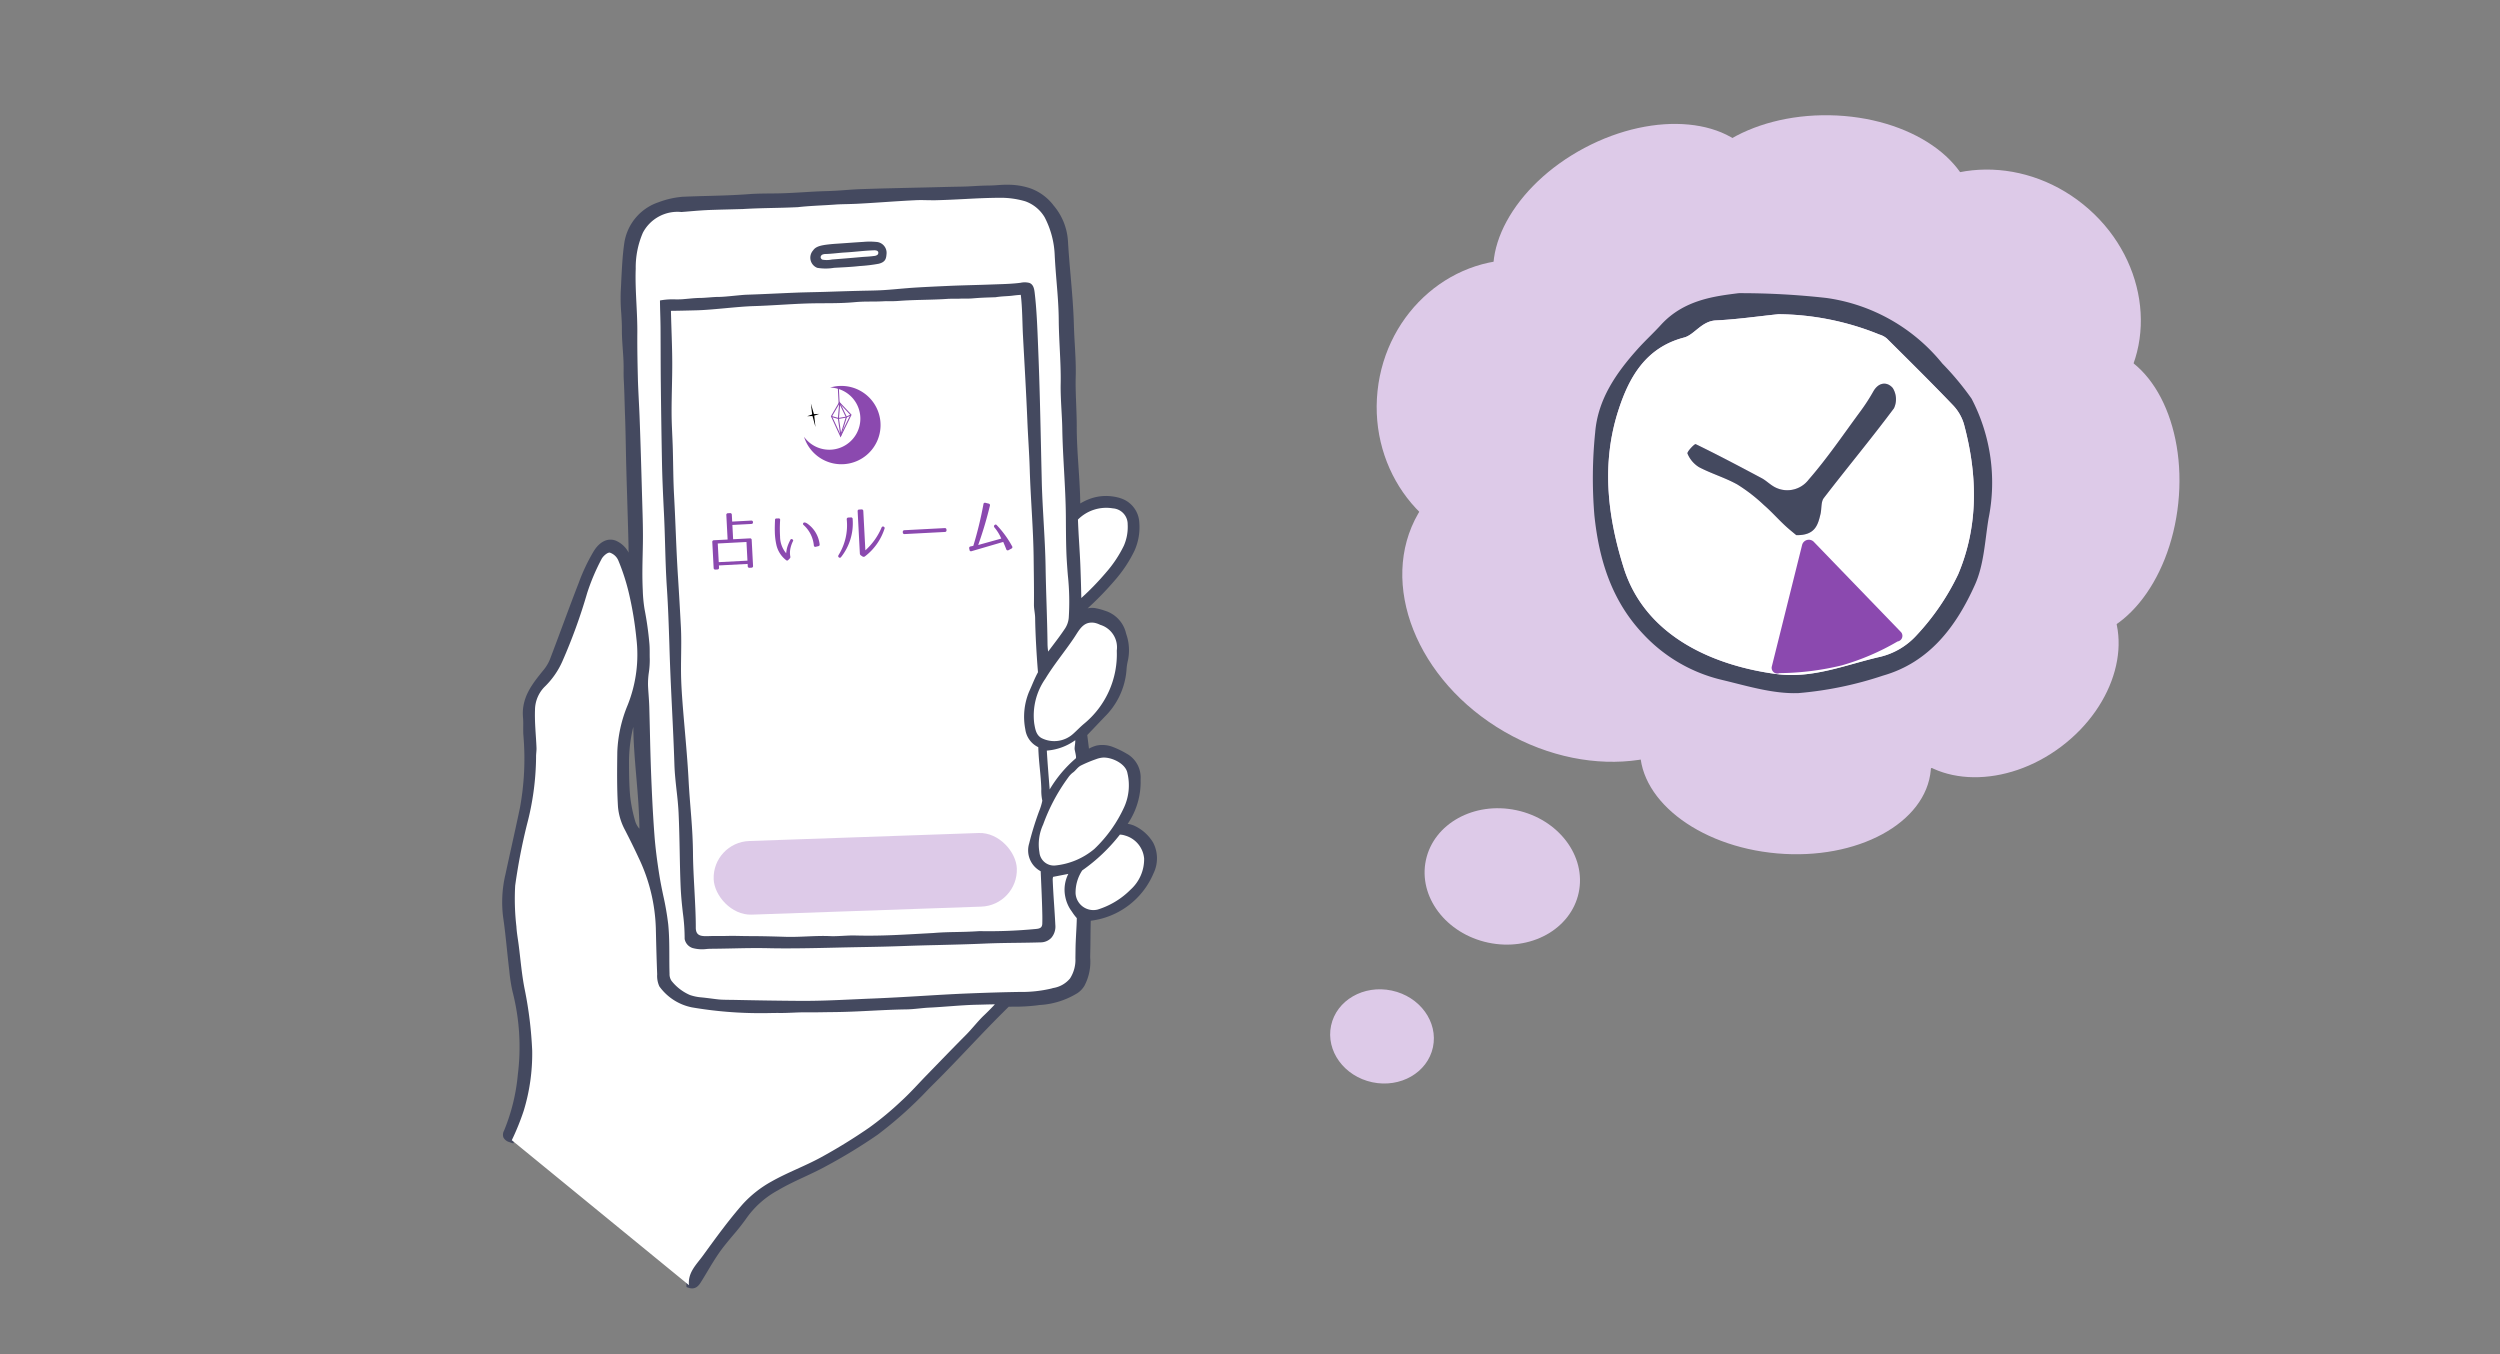
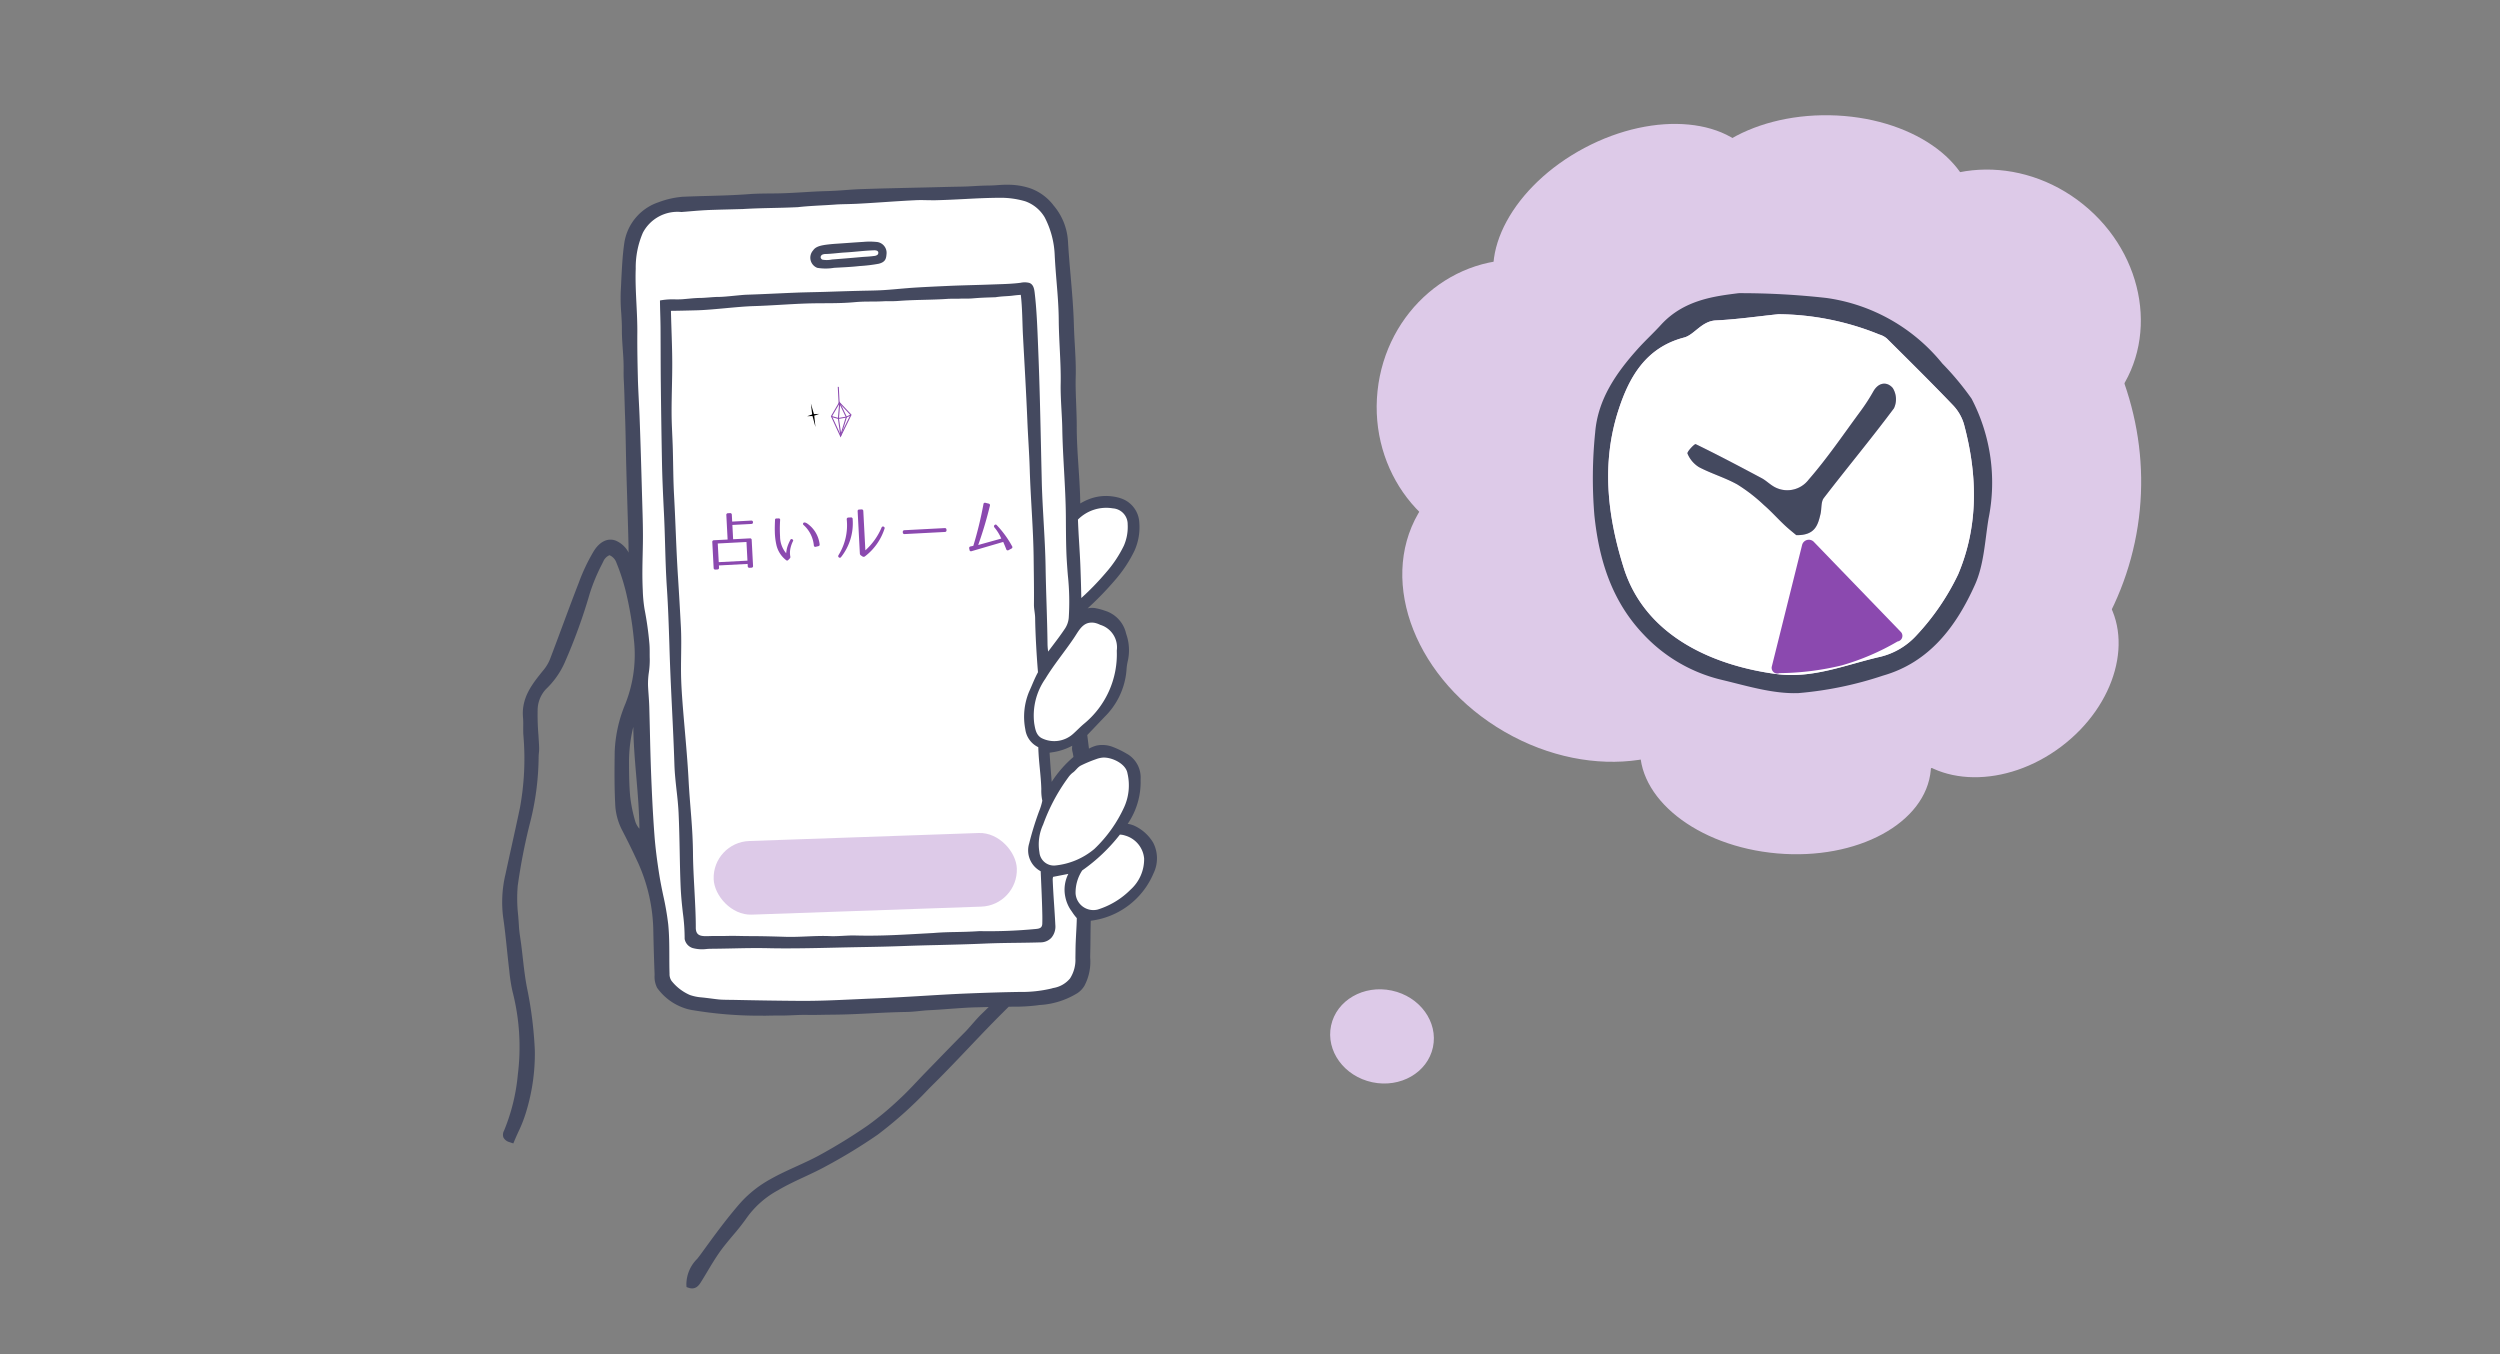
<svg xmlns="http://www.w3.org/2000/svg" width="240" height="130" viewBox="0 0 240 130">
  <rect x="0" y="0" width="240" height="130" fill="#808080" stroke="none" />
  <defs>
    <clipPath id="clip-アートボード_7">
      <rect width="240" height="130" />
    </clipPath>
  </defs>
  <g id="アートボード_7" data-name="アートボード – 7" clip-path="url(#clip-アートボード_7)">
    <g id="グループ_1501" data-name="グループ 1501" transform="translate(-525.359 -2761.277)">
      <g id="レイヤー_2" data-name="レイヤー 2" transform="translate(591.592 2767.723) rotate(20)">
        <g id="レイヤー_1" data-name="レイヤー 1" transform="translate(0 0)">
          <path id="パス_4719" data-name="パス 4719" d="M63.1,66.074a4.649,4.649,0,0,1,.451,2.89A3.107,3.107,0,0,1,62.1,70.621a12.663,12.663,0,0,1-2.863,1.4c-1.571.6-3.133,1.228-4.688,1.867-2.611,1.074-5.46,2.375-8.246,3.511-2.332.951-4.246,1.8-6.619,2.65-2,.711-4,1.4-6,2.084-.344.117-.968.348-1.323.434-.58.141-1.084.242-1.658.39a4.077,4.077,0,0,1-3.383-.535,1.385,1.385,0,0,1-.532-.708c-.591-1.47-1.058-3-1.745-4.42-.672-1.389-1.585-2.659-2.339-4.011-.65-1.166-1.274-2.352-1.823-3.569-.846-1.875-1.639-3.774-2.417-5.678s-1.5-3.825-2.266-5.734c-.25-.626-.542-1.235-.8-1.857-.361-.866-.384-1.628-.734-2.5-.176-.438-.314-.893-.512-1.32a31.506,31.506,0,0,0-1.572-2.959A13.944,13.944,0,0,1,11.786,48c-.634-1.512-1.018-2.746-1.535-4.243-.495-1.432-1.073-2.836-1.63-4.246-.943-2.383-1.888-4.766-2.855-7.14-.459-1.125-.945-2.214-1.389-3.344-.531-1.35-1.06-2.725-1.546-4.093C2.153,23.023,1.2,21.123.579,19.2a8.55,8.55,0,0,1-.546-3.577A4.009,4.009,0,0,1,3,12.266c1.2-.557,1.783-.833,2.737-1.215.9-.362,1.39-.548,2.608-1.032,1.743-.76,3.068-1.212,4.961-2,.989-.5,2.208-.98,3.219-1.431.674-.3,1.371-.547,2.051-.835,1.89-.8,3.276-1.453,5.17-2.246.59-.247,1.211-.419,1.807-.653C27.713,2,29.091,1.331,31.262.523A8.6,8.6,0,0,1,33.591.01a3.73,3.73,0,0,1,2.572.843A8.787,8.787,0,0,1,38.4,4.066c.85,2.02,1.756,3.724,2.516,5.778.677,1.829,1.636,3.831,2.259,5.68.386,1.146,1.15,2.761,1.582,3.891,1,2.624,2.219,5.16,3.2,7.792.446,1.195,1.012,2.751,1.518,3.92a36.849,36.849,0,0,1,2.095,5.194,2.478,2.478,0,0,1,.021,1.192c-.268,1.112-.576,1.961-.945,3.268-.26-.527-.452-.846-.581-1.188-.9-2.395-1.813-4.553-2.725-6.944-.974-2.554-2.181-5.1-3.177-7.644-1.487-3.8-2.94-7.612-4.488-11.385-.689-1.679-1.5-3.721-2.321-5.343-.36-.71-.562-.677-1.263-.313-.832.432-1.718.762-2.589,1.118-1.24.507-2.492.984-3.73,1.5-.989.41-2.63,1.09-3.6,1.533-1.639.747-1.9.926-3.509,1.545-1.249.481-2.5.985-3.755,1.487-.907.364-1.823.707-2.728,1.076-1.463.6-2.915,1.218-4.381,1.806-.686.275-1.849.9-2.545,1.156-.316.114-1.147.515-1.461.634-.689.26-.992.436-1.662.739a16.9,16.9,0,0,0-1.777.736c.288.758.619,1.557.883,2.27.633,1.707,1.252,3.418,1.893,5.122q1.3,3.449,2.623,6.887c.608,1.572,1.221,3.045,1.875,4.6.994,2.359,1.683,4.293,2.715,6.636.99,2.249,1.848,4.458,2.772,6.733,1.2,2.96,2.521,5.981,3.707,8.948.574,1.436,1.36,2.786,1.959,4.213.913,2.175,1.706,4.4,2.605,6.581.835,2.024,1.57,3.1,2.079,4.584.585.877,1.732.138,2.352-.09,2.036-.751,3.28-1.3,5.362-2,1.713-.58,4.063-1.489,5.743-2.148,3.047-1.195,3.843-1.463,6.363-2.487,2.119-.861,4.681-1.828,7.12-2.839,1.636-.678,3.314-1.268,4.961-1.926a1.192,1.192,0,0,0,.62-1.728c-.608-1.449-1.142-2.567-1.734-4.022a2.086,2.086,0,0,1-.08-.466l1.838-1.107a3.534,3.534,0,0,0,.372,2.467,3.3,3.3,0,0,0,.851.957,5.929,5.929,0,0,0,.9.572C62.474,64.007,62.751,65.107,63.1,66.074Z" transform="translate(0.915 0.842)" fill="#fff" />
          <path id="パス_4720" data-name="パス 4720" d="M1,4.315A1.046,1.046,0,0,1,.053,2.88c.122-.509.652-.8,1.688-1.283C2.673,1.19,3.436.838,4.325.452A6.452,6.452,0,0,1,5.453.045,1.048,1.048,0,0,1,6.777.728c.133.466.212.808-.367,1.2a14.828,14.828,0,0,1-1.655.837c-.748.374-1.48.67-2.246,1A4.828,4.828,0,0,1,1,4.315ZM5.824.81A.789.789,0,0,0,5.5.887c-.92.378-1.642.762-2.5,1.131-.552.237-1.086.528-1.648.753a.937.937,0,0,0-.3.162.3.3,0,0,0-.1.306.281.281,0,0,0,.249.168,2.372,2.372,0,0,0,.853-.329q.563-.254,1.124-.512.725-.333,1.447-.672c.372-.174.656-.276,1.1-.51A.658.658,0,0,0,6,1.169a.265.265,0,0,0-.02-.282A.232.232,0,0,0,5.824.81Z" transform="translate(17.076 9.609)" fill="#44495f" />
          <path id="パス_4721" data-name="パス 4721" d="M68.042,57.506a3.008,3.008,0,0,0-.939-2.572,3.336,3.336,0,0,0-3.1-.728,7.2,7.2,0,0,0-.192-4.662,2.385,2.385,0,0,0-1.787-1.7,4.179,4.179,0,0,0-2.923.194,6.445,6.445,0,0,0-.8.743L57.491,47.2c.343-.779.685-1.55,1.022-2.324a6.875,6.875,0,0,0,.5-4.449,8.3,8.3,0,0,1-.276-1.283,4.633,4.633,0,0,0-1.031-2.274,3.024,3.024,0,0,0-3.263-1.149,1.638,1.638,0,0,0-1.177.782c-.033-.1-.074-.228-.123-.365a28.337,28.337,0,0,0,1.781-3.847,12.527,12.527,0,0,0,.8-3.275,5.3,5.3,0,0,0-.452-2.557,2.378,2.378,0,0,0-2.79-1.408,4.275,4.275,0,0,0-2.04.921,5.35,5.35,0,0,0-.981,1.086c-.007-.021-.016-.042-.023-.063-.939-2.566-2.068-4.671-3-7.24-.471-1.3-1.273-3.083-1.7-4.4-.485-1.474-1.273-3.115-1.841-4.554-1.025-2.6-2.2-4.842-3.3-7.407A5.619,5.619,0,0,0,37.237.757,4.906,4.906,0,0,0,32.709.37c-.593.2-1.167.5-1.761.72-1.1.418-1.448.625-2.549,1.044-1,.382-2,.782-3,1.171-1.316.512-2.135.833-3.45,1.347-.751.293-1.5.595-2.248.893-1.188.474-1.928.874-3.293,1.41-1.415.556-2.987,1.309-4.426,1.845-.937.349-1.707.635-2.29.9-2.118.955-3.669,1.5-5.9,2.421a8.241,8.241,0,0,0-2,1.273A4.674,4.674,0,0,0,.1,17.983C.415,19.5.927,20.967,1.377,22.45c.342,1.127.948,2.249,1.342,3.358.372,1.048.906,2.075,1.307,3.112.17.439.311.889.5,1.321.464,1.084.867,2.15,1.311,3.242.622,1.527,1.2,3.074,1.8,4.608.9,2.289,1.826,4.571,2.724,6.862.148.377.44,1.2.732,2.032-.237-.208-.851-1.027-.984-1.119C8.848,45,7.8,45.336,7.47,46.843a17.473,17.473,0,0,0-.315,3.3c-.06,2.632-.044,5.265-.087,7.9a4.213,4.213,0,0,1-.254,1.277c-.533,1.544-1.054,3.075-.3,4.7.239.516.391,1.071.618,1.593a26.286,26.286,0,0,1,2.1,6.744c.31,2.16.581,4.325.878,6.487a11.387,11.387,0,0,0,1.21,3.932c.769,1.422,1.438,2.9,2.165,4.342a18.632,18.632,0,0,0,1.065,1.955,21.545,21.545,0,0,1,3.245,7.4,18.65,18.65,0,0,1,.6,5.586c-.046.541.244.61.767.587a23.448,23.448,0,0,0,.109-3.051,18.742,18.742,0,0,0-1.206-5.691,37.7,37.7,0,0,0-2.651-5.224c-.776-1.257-1.387-2.615-2.07-3.929-.265-.509-.558-1.007-.782-1.534a22.828,22.828,0,0,1-1.454-3.653,56.022,56.022,0,0,1-.942-5.889,26.117,26.117,0,0,0-1.395-6.395c-.107-.275-.153-.575-.265-.848-.458-1.116-1-2.2-1.372-3.347a3.2,3.2,0,0,1,.083-2.378A7.781,7.781,0,0,0,8,57.8,52.844,52.844,0,0,0,8,50.81,20.2,20.2,0,0,1,8.175,47.3c.033-.323.313-.836.542-.872a1.351,1.351,0,0,1,1.032.438A20.181,20.181,0,0,1,11.793,49.5a33.4,33.4,0,0,1,2.126,3.778,13.069,13.069,0,0,1,1.41,6.3,12.965,12.965,0,0,0,.606,4.591c.579,1.653,1.16,3.31,1.857,4.914a5.757,5.757,0,0,0,1.378,1.851c.74.683,1.463,1.372,2.174,2.088A16.77,16.77,0,0,1,25.19,78.78c.538,1.38,1.079,2.759,1.641,4.129a2.408,2.408,0,0,0,.594,1.019,5.068,5.068,0,0,0,3.635.823,38.756,38.756,0,0,0,6.508-1.78c.5-.178,1.058-.411,1.56-.585.759-.263,1.65-.681,2.409-.944.791-.275,1.569-.586,2.354-.879,2.355-.879,4.238-1.779,6.586-2.675.687-.262,1.332-.63,2.011-.913,1.243-.518,2.907-1.325,4.164-1.809.416-.16.955-.381,1.632-.637-.224.53-.478,1.067-.627,1.361-.333.662-.651,1.637-.962,2.309-.764,1.649-1.5,3.31-2.246,4.967-.471,1.047-.891,2.12-1.422,3.135a29.923,29.923,0,0,1-2.041,3.487A52.193,52.193,0,0,1,47.6,94.06c-1.159,1.315-2.519,2.456-3.653,3.79a10.792,10.792,0,0,0-1.855,2.994c-.755,1.939-1.326,3.953-1.9,5.957-.286,1-.819,2.011-.285,3.109.561.007.665-.378.75-.791.237-1.148.416-2.313.736-3.438.378-1.328.968-2.6,1.3-3.935a9.038,9.038,0,0,1,1.942-3.5c1.084-1.327,2.412-2.454,3.541-3.748A51.47,51.47,0,0,0,51.768,90,44.842,44.842,0,0,0,55.246,83.4c1.314-2.8,2.471-5.667,3.786-8.469.22-.469.293-.628.4-.841a22.646,22.646,0,0,0,2.513-1.042,8.141,8.141,0,0,0,3.217-2.388,1.973,1.973,0,0,0,.34-.778,5.641,5.641,0,0,0-.544-3.037c-.383-1.141-.692-1.949-1.081-3.133a7.291,7.291,0,0,0,4.163-6.206Zm-9.815-7.374a13.031,13.031,0,0,1,1.128-1.038,2.522,2.522,0,0,1,.516-.349c.784-.367,2.308-.245,2.78.581a5.073,5.073,0,0,1,.817,3.178,12.99,12.99,0,0,1-1.315,4.746,6.916,6.916,0,0,1-2.98,2.772,1.392,1.392,0,0,1-1.867-.677,4.51,4.51,0,0,1-.575-2.621,17.866,17.866,0,0,1,.717-5.063,2.221,2.221,0,0,1,.23-.556C57.918,50.792,57.931,50.439,58.227,50.132ZM52,48.729a2.219,2.219,0,0,0,1.755,1.179c.539,1.368,1.122,2.359,1.645,3.673a4.641,4.641,0,0,0,.475,1.024,5.543,5.543,0,0,1,.056,1.061,29.1,29.1,0,0,0,.162,3.23,2.269,2.269,0,0,0,1.952,2.126c.459,1.115.918,2.2,1.348,3.291.22.561.323.806.514,1.378.124.37-.05.529-.38.686a47.424,47.424,0,0,1-5.044,2.058c-1.668.74-2.658,1.019-4.057,1.666-2.669,1.141-4.629,2.016-7.057,2.823-.6.2-1.554.666-2.163.855-1.344.416-2.683,1.094-4.019,1.533-1.052.346-2.1.694-3.145,1.072-.978.355-1.356.452-2.325.832-.188.074-.787.287-.977.356-.929.341-1.617.808-1.961-.149-.695-1.933-1.944-4.6-2.661-6.525-.928-2.493-1.825-4.174-2.864-6.617-1.273-2.989-2.925-6.265-3.887-8.629-.661-1.624-1.118-3.239-1.8-4.853q-.93-2.191-1.884-4.371c-1.126-2.564-1.953-4.7-3.053-7.275-.581-1.362-1.057-2.672-1.6-4.052-.43-1.1-.916-2.178-1.323-3.285-.558-1.517-1.041-3.061-1.6-4.578-.569-1.549-1.17-2.962-1.819-4.632.7-.261,1.592-.613,2.267-.878,1.5-.589,3.549-1.671,5.046-2.267,1.623-.646,3.085-1.328,4.705-1.98,1.431-.575,2.8-1,4.193-1.653,1.123-.529,1.628-.619,2.87-1.156a11.661,11.661,0,0,0,1.275-.5c1.4-.628,2.792-1.1,4.193-1.722.3-.137.8-.291,1.112-.426.334-.147.681-.224,1.286-.512.722-.33,1.112-.476,1.892-.793.6-.332,1.024-.463,1.506-.713.225-.116.344-.172.689-.33.568,1.111,1.087,2.556,1.533,3.6,1.084,2.544,2.1,4.889,3.154,7.445.6,1.466,1.257,2.912,1.843,4.385,1.046,2.632,2.287,5.269,3.283,7.92.546,1.451,1.027,2.692,1.543,4.155.144.409.4.778.553,1.184.535,1.415,1.4,3.423,2.034,4.79-.11.731-.1,1.259-.165,2.082A6.294,6.294,0,0,0,52,48.729Zm5.5.96a11.934,11.934,0,0,0-1.333,3.66c-.466-1.026-.987-2.145-1.533-3.413a5.366,5.366,0,0,0,2.224-1.871c.109.259.13.538.225.8.05.136.482.717.417.826ZM53.377,38.922c.174-.694.243-1.482.826-1.869a1.467,1.467,0,0,1,.639-.222,2.3,2.3,0,0,1,.477.006,2.257,2.257,0,0,1,2.345,1.782,8.628,8.628,0,0,1-.561,7.687c-.236.408-.422.845-.646,1.26a2.705,2.705,0,0,1-2.714,1.412c-.582-.1-.851-.584-1.127-1.066a6.165,6.165,0,0,1-.47-4.42C52.452,41.948,52.994,40.452,53.377,38.922Zm-.742-13.005a1.521,1.521,0,0,1,1.866.957,4.5,4.5,0,0,1,.353,2.051,11.59,11.59,0,0,1-.752,3.063,25.863,25.863,0,0,1-1.365,3.051c-.4-1.04-.894-2.268-1.177-2.96-.537-1.307-1.162-2.668-1.7-4A3.831,3.831,0,0,1,52.636,25.917Zm-33.052,44a14.173,14.173,0,0,1-1.257-2.065c-.461-.97-.834-1.984-1.21-2.992a14.413,14.413,0,0,1-.882-4.437,3.761,3.761,0,0,1,.058-.565c1.2,3.767,3.236,7.154,4.583,10.943A2.318,2.318,0,0,1,19.584,69.919Zm44.43-3a4.649,4.649,0,0,1,.451,2.889,3.107,3.107,0,0,1-1.446,1.658,12.664,12.664,0,0,1-2.863,1.4c-1.571.6-3.133,1.228-4.688,1.867-2.611,1.074-5.46,2.375-8.246,3.511-2.332.951-4.246,1.8-6.619,2.65-2,.711-4,1.4-6,2.084-.344.117-.968.348-1.323.434-.58.141-1.084.242-1.658.39a4.077,4.077,0,0,1-3.383-.535,1.385,1.385,0,0,1-.532-.708c-.591-1.47-1.058-3-1.745-4.42-.672-1.389-1.585-2.659-2.339-4.011-.65-1.166-1.274-2.352-1.823-3.569-.846-1.875-1.639-3.774-2.417-5.678s-1.5-3.825-2.266-5.734c-.25-.626-.542-1.235-.8-1.857-.361-.866-.384-1.628-.734-2.5-.176-.438-.314-.893-.512-1.32a31.506,31.506,0,0,0-1.572-2.959,13.942,13.942,0,0,1-.792-1.67c-.634-1.512-1.018-2.746-1.535-4.243-.495-1.432-1.073-2.836-1.63-4.246-.943-2.383-1.888-4.766-2.855-7.14C6.221,32.085,5.735,31,5.291,29.866c-.531-1.35-1.06-2.725-1.546-4.093-.677-1.908-1.632-3.808-2.251-5.735a8.55,8.55,0,0,1-.546-3.577,4.009,4.009,0,0,1,2.97-3.353c1.2-.557,1.783-.833,2.737-1.215.9-.362,1.39-.548,2.608-1.032,1.743-.76,3.068-1.212,4.961-2,.989-.5,2.208-.98,3.219-1.431.674-.3,1.371-.547,2.051-.835,1.89-.8,3.276-1.453,5.17-2.246.59-.247,1.211-.419,1.807-.653,2.157-.846,3.535-1.519,5.706-2.327A8.6,8.6,0,0,1,34.505.851a3.73,3.73,0,0,1,2.572.843,8.787,8.787,0,0,1,2.238,3.214c.85,2.02,1.756,3.724,2.516,5.778.677,1.829,1.637,3.831,2.259,5.68.386,1.146,1.15,2.761,1.582,3.891,1,2.624,2.219,5.16,3.2,7.792.446,1.195,1.012,2.751,1.518,3.92a36.846,36.846,0,0,1,2.095,5.194,2.478,2.478,0,0,1,.021,1.192c-.268,1.112-.576,1.961-.945,3.268-.26-.527-.452-.846-.581-1.188-.9-2.395-1.813-4.553-2.725-6.944-.974-2.554-2.181-5.1-3.177-7.644-1.487-3.8-2.94-7.612-4.488-11.385-.689-1.679-1.5-3.721-2.321-5.343-.36-.71-.562-.677-1.263-.313-.832.432-1.718.762-2.589,1.118-1.24.507-2.492.984-3.73,1.5-.989.41-2.63,1.09-3.6,1.533-1.639.747-1.9.926-3.509,1.545-1.249.481-2.5.985-3.755,1.487-.907.364-1.823.707-2.728,1.076-1.463.6-2.915,1.218-4.381,1.806-.686.275-1.849.9-2.545,1.156-.316.114-1.147.515-1.461.634-.689.26-.992.437-1.662.739a16.9,16.9,0,0,0-1.777.736c.288.758.619,1.557.883,2.27.633,1.707,1.252,3.418,1.893,5.122q1.3,3.449,2.623,6.887c.608,1.572,1.221,3.045,1.875,4.6.994,2.359,1.683,4.293,2.715,6.636.99,2.249,1.848,4.458,2.772,6.733,1.2,2.96,2.521,5.981,3.707,8.948.574,1.436,1.36,2.786,1.959,4.214.913,2.175,1.706,4.4,2.605,6.58.835,2.024,1.57,3.1,2.079,4.584.585.877,1.732.138,2.352-.09,2.036-.751,3.28-1.3,5.362-2,1.713-.58,4.063-1.489,5.743-2.148C44.881,73.267,45.676,73,48.2,71.975c2.119-.861,4.681-1.828,7.12-2.839,1.636-.678,3.314-1.268,4.961-1.926a1.192,1.192,0,0,0,.62-1.728c-.608-1.449-1.142-2.567-1.734-4.022a2.087,2.087,0,0,1-.08-.466l1.838-1.107a3.534,3.534,0,0,0,.372,2.467,3.3,3.3,0,0,0,.851.956,5.929,5.929,0,0,0,.9.572c.345.968.622,2.067.97,3.034Zm2.749-7.2A7.653,7.653,0,0,1,64.453,62.6a1.711,1.711,0,0,1-2.531-.715,3.865,3.865,0,0,1-.158-2.3,16.786,16.786,0,0,0,2.223-4.463,1.779,1.779,0,0,1,.512-.086,2.524,2.524,0,0,1,2.457,1.44,3.93,3.93,0,0,1-.194,3.247Z" fill="#44495f" />
          <path id="パス_4721_-_アウトライン" data-name="パス 4721 - アウトライン" d="M39.922,110.16h0l-.172,0-.067-.139a3.468,3.468,0,0,1,.1-2.754c.061-.184.118-.358.169-.534l.049-.171c.551-1.924,1.121-3.914,1.859-5.808a11.057,11.057,0,0,1,1.9-3.066c.605-.711,1.281-1.376,1.934-2.018.58-.57,1.18-1.16,1.722-1.775a52.149,52.149,0,0,0,3.368-4.252A29.383,29.383,0,0,0,52.8,86.184c.359-.687.674-1.417.979-2.123.141-.328.288-.667.437-1q.29-.643.578-1.287c.542-1.209,1.1-2.46,1.669-3.683.136-.293.272-.643.416-1.014.177-.455.36-.926.549-1.3.1-.2.238-.488.38-.8l-.542.214c-.195.077-.371.147-.529.208-.729.281-1.6.674-2.447,1.053-.613.276-1.192.536-1.711.753-.3.124-.594.268-.882.407-.366.177-.745.36-1.136.509-1.112.425-2.136.857-3.126,1.275-1.092.461-2.221.938-3.462,1.4-.265.1-.533.2-.793.3-.511.2-1.039.4-1.566.58-.372.129-.788.3-1.19.467s-.832.343-1.219.478c-.259.09-.54.2-.811.3-.249.1-.506.2-.748.281A38.87,38.87,0,0,1,31.1,85a4.49,4.49,0,0,1-.789.067,5.287,5.287,0,0,1-3.04-.936,2.305,2.305,0,0,1-.632-1.017L26.6,83c-.562-1.371-1.1-2.737-1.642-4.133A16.463,16.463,0,0,0,21.168,73.2c-.647-.651-1.356-1.332-2.167-2.08a6.028,6.028,0,0,1-1.437-1.935c-.7-1.619-1.293-3.3-1.864-4.932a13.132,13.132,0,0,1-.62-4.678,12.829,12.829,0,0,0-1.389-6.194,32.084,32.084,0,0,0-2.039-3.633l-.071-.115a19.952,19.952,0,0,0-2.019-2.6,1.187,1.187,0,0,0-.747-.36.379.379,0,0,0-.05,0,1.132,1.132,0,0,0-.339.652q-.017.17-.035.34a17.891,17.891,0,0,0-.143,3.128,53.116,53.116,0,0,1,.006,7.021,7.966,7.966,0,0,1-.808,3,2.971,2.971,0,0,0-.071,2.194,23.782,23.782,0,0,0,.887,2.215c.16.363.325.739.478,1.113a3.866,3.866,0,0,1,.148.469A3.717,3.717,0,0,0,9,67.192a26.391,26.391,0,0,1,1.41,6.455,56.2,56.2,0,0,0,.937,5.863,14.374,14.374,0,0,0,1.008,2.646c.144.315.294.642.432.966.155.363.349.723.537,1.072.078.145.159.3.237.445.209.4.414.814.612,1.212.45.9.915,1.837,1.449,2.7A37.891,37.891,0,0,1,18.3,93.81a19.112,19.112,0,0,1,1.225,5.766,12.906,12.906,0,0,1-.045,2.122c-.024.315-.049.641-.063.962l-.01.229-.229.01c-.06,0-.113,0-.162,0a.906.906,0,0,1-.7-.225.8.8,0,0,1-.165-.637,18.5,18.5,0,0,0-.6-5.512,21.312,21.312,0,0,0-3.209-7.319A15.883,15.883,0,0,1,13.4,87.5l-.138-.276c-.268-.533-.532-1.078-.788-1.6-.438-.9-.89-1.837-1.374-2.731a11.5,11.5,0,0,1-1.238-4.017c-.122-.885-.241-1.785-.357-2.655-.167-1.256-.339-2.555-.521-3.83A26.142,26.142,0,0,0,6.9,65.711c-.109-.25-.2-.507-.29-.756-.1-.291-.2-.566-.326-.832-.8-1.729-.246-3.337.291-4.891a3.967,3.967,0,0,0,.24-1.2c.019-1.15.026-2.319.034-3.451.01-1.457.019-2.963.053-4.445a17.764,17.764,0,0,1,.32-3.343c.227-1.045.818-1.645,1.621-1.645a2.516,2.516,0,0,1,1.4.516,1,1,0,0,1,.162.156c-.116-.322-.217-.6-.285-.772-.526-1.342-1.069-2.7-1.595-4.022-.371-.93-.755-1.892-1.129-2.84-.242-.613-.483-1.237-.716-1.841-.351-.909-.713-1.848-1.086-2.765-.164-.4-.325-.81-.481-1.2-.264-.666-.537-1.355-.829-2.036-.116-.27-.215-.548-.311-.817-.06-.169-.123-.344-.188-.512-.176-.457-.384-.923-.585-1.373-.253-.568-.515-1.156-.724-1.746-.169-.476-.384-.968-.592-1.444a17.908,17.908,0,0,1-.754-1.926c-.106-.35-.218-.707-.326-1.051C.461,20.354.1,19.2-.143,18.034a4.891,4.891,0,0,1,1.759-4.826l0,0a8.486,8.486,0,0,1,2.065-1.312l.007,0c.819-.338,1.543-.624,2.243-.9,1.191-.47,2.315-.914,3.653-1.518.572-.258,1.3-.529,2.218-.872l.087-.033c.789-.294,1.631-.659,2.446-1.012.658-.285,1.339-.581,1.976-.831.719-.282,1.265-.528,1.794-.766.481-.216.935-.42,1.5-.644l.605-.242c.538-.215,1.094-.437,1.644-.652l.787-.308c.9-.353,1.63-.637,2.664-1.04q.545-.212,1.089-.427c.626-.246,1.273-.5,1.913-.745.54-.206.9-.362,1.253-.514s.735-.317,1.3-.53c.249-.094.5-.2.744-.311.333-.146.677-.3,1.027-.413a6.652,6.652,0,0,1,2.1-.383,4.883,4.883,0,0,1,2.636.794A5.838,5.838,0,0,1,39.823,3.3c.45,1.045.918,2.05,1.371,3.023.652,1.4,1.325,2.848,1.935,4.392.206.523.438,1.063.683,1.635.419.977.852,1.988,1.163,2.933.244.741.61,1.642.965,2.513.275.675.534,1.313.738,1.876.468,1.292,1,2.49,1.509,3.648.454,1.028.922,2.088,1.352,3.223a5.6,5.6,0,0,1,.747-.76,4.532,4.532,0,0,1,2.161-.976,3.846,3.846,0,0,1,.653-.06,2.583,2.583,0,0,1,2.4,1.6,5.512,5.512,0,0,1,.48,2.7,12.755,12.755,0,0,1-.815,3.336,30.538,30.538,0,0,1-1.519,3.384,1.886,1.886,0,0,1,.768-.287,5.99,5.99,0,0,1,.878-.07,2.965,2.965,0,0,1,2.626,1.325l.045.066a4.709,4.709,0,0,1,1.028,2.33,5,5,0,0,0,.181.9c.03.114.061.231.089.348a7.086,7.086,0,0,1-.515,4.607c-.232.532-.471,1.073-.7,1.6l-.273.619.6,1.169.031-.033a3.226,3.226,0,0,1,.565-.5,2.8,2.8,0,0,1,1.559-.4,8.823,8.823,0,0,1,1.428.153l.111.018a2.624,2.624,0,0,1,1.977,1.851,7.1,7.1,0,0,1,.292,4.422,3.078,3.078,0,0,1,.55-.051,4.1,4.1,0,0,1,2.365.914A3.285,3.285,0,0,1,68.292,57.5a7.544,7.544,0,0,1-4.106,6.343c.184.553.354,1.035.519,1.5.156.443.318.9.493,1.422.048.144.1.29.15.431a4.911,4.911,0,0,1,.4,2.736,2.235,2.235,0,0,1-.381.871,7.757,7.757,0,0,1-3.052,2.332l-.252.133a17.986,17.986,0,0,1-2.121.9l-.33.123c-.071.141-.135.279-.262.55l-.093.2c-.658,1.4-1.287,2.844-1.895,4.239s-1.234,2.829-1.891,4.231q-.2.422-.394.845a38.818,38.818,0,0,1-3.1,5.8,51.992,51.992,0,0,1-3.606,4.513c-.516.592-1.08,1.155-1.625,1.7-.652.651-1.325,1.325-1.911,2.042a8.871,8.871,0,0,0-1.894,3.4,21.961,21.961,0,0,1-.707,2.174c-.21.577-.428,1.174-.6,1.769-.224.789-.382,1.617-.535,2.417-.063.329-.128.669-.2,1C40.825,109.54,40.7,110.16,39.922,110.16ZM58.74,74.087l-.227.538c-.23.544-.485,1.081-.634,1.377-.179.355-.357.814-.53,1.258-.147.378-.286.735-.428,1.043-.565,1.221-1.125,2.47-1.667,3.677q-.289.644-.578,1.288c-.148.328-.293.665-.434.991-.308.715-.627,1.454-.995,2.157a30.234,30.234,0,0,1-2.059,3.516,52.649,52.649,0,0,1-3.4,4.293c-.554.629-1.16,1.225-1.747,1.8-.646.635-1.313,1.291-1.9,1.985a10.555,10.555,0,0,0-1.812,2.923c-.729,1.873-1.3,3.852-1.845,5.765l-.049.171c-.053.185-.115.372-.174.553a3.173,3.173,0,0,0-.193,2.225c.2-.044.27-.2.348-.578.068-.33.133-.669.2-1,.155-.811.315-1.65.545-2.46.174-.612.395-1.218.608-1.8a21.586,21.586,0,0,0,.692-2.124,9.326,9.326,0,0,1,1.991-3.6,28.414,28.414,0,0,1,1.945-2.079c.539-.539,1.1-1.1,1.6-1.675a51.542,51.542,0,0,0,3.571-4.469,38.443,38.443,0,0,0,3.062-5.722q.2-.424.395-.847c.654-1.4,1.28-2.83,1.885-4.218s1.24-2.843,1.9-4.251l.093-.2c.15-.321.219-.467.313-.651l.044-.085.089-.034c.124-.048.268-.1.425-.159a17.587,17.587,0,0,0,2.061-.87l.253-.133a7.263,7.263,0,0,0,2.874-2.175l0-.006a1.735,1.735,0,0,0,.3-.679,4.461,4.461,0,0,0-.383-2.47c-.051-.143-.1-.291-.153-.439-.174-.517-.335-.973-.49-1.414-.186-.527-.379-1.073-.592-1.72l-.069-.21.2-.094a7.043,7.043,0,0,0,4.019-5.972,2.756,2.756,0,0,0-.836-2.377,3.587,3.587,0,0,0-2.073-.82,2.713,2.713,0,0,0-.806.128l-.418.13.1-.426a6.9,6.9,0,0,0-.178-4.506c-.359-.835-.768-1.419-1.6-1.555l-.112-.018a8.436,8.436,0,0,0-1.347-.146,2.32,2.32,0,0,0-1.289.322,2.815,2.815,0,0,0-.475.428c-.09.094-.183.191-.287.288l-.242.225-1.018-1.978.048-.109.321-.728c.231-.523.469-1.063.7-1.594a6.605,6.605,0,0,0,.487-4.291c-.027-.111-.057-.226-.086-.337a5.451,5.451,0,0,1-.2-.986,4.264,4.264,0,0,0-.942-2.084l-.046-.067A2.466,2.466,0,0,0,55.287,35.9a5.5,5.5,0,0,0-.806.065,1.383,1.383,0,0,0-1,.663l-.286.478-.167-.532c-.03-.1-.071-.217-.12-.358l-.038-.109.059-.1A27.974,27.974,0,0,0,54.692,32.2a12.3,12.3,0,0,0,.787-3.215,5.089,5.089,0,0,0-.424-2.413A2.1,2.1,0,0,0,53.1,25.245a3.36,3.36,0,0,0-.571.053,4.032,4.032,0,0,0-1.924.867A5.1,5.1,0,0,0,49.67,27.2l-.277.408-.165-.464-.012-.033-.01-.027c-.461-1.26-.978-2.43-1.478-3.562-.515-1.166-1.047-2.372-1.521-3.68-.2-.554-.458-1.187-.731-1.858-.358-.879-.727-1.788-.976-2.545-.3-.925-.733-1.925-1.148-2.893-.247-.575-.479-1.119-.688-1.648-.6-1.529-1.245-2.907-1.923-4.364-.454-.976-.923-1.984-1.377-3.035A5.367,5.367,0,0,0,37.1.969,4.34,4.34,0,0,0,34.733.25a6.166,6.166,0,0,0-1.945.357c-.328.109-.647.249-.984.4-.249.109-.507.222-.767.321-.552.209-.9.361-1.276.522-.356.154-.723.313-1.273.522-.637.243-1.283.5-1.908.743q-.545.215-1.091.428c-1.034.4-1.761.687-2.663,1.039l-.787.308c-.548.214-1.1.436-1.64.651l-.606.242c-.553.22-1,.422-1.478.636-.534.24-1.086.488-1.816.775-.629.247-1.306.541-1.96.824-.821.356-1.669.724-2.47,1.022l-.087.033c-.911.34-1.63.608-2.187.859-1.348.608-2.478,1.055-3.675,1.527-.7.275-1.418.56-2.232.9A7.986,7.986,0,0,0,1.949,13.58a4.421,4.421,0,0,0-1.6,4.352c.236,1.141.595,2.284.942,3.389.108.346.221.7.328,1.056a17.543,17.543,0,0,0,.734,1.871c.211.484.43.984.6,1.477.2.571.461,1.15.71,1.709.2.456.413.928.594,1.4.067.174.131.352.193.524.094.262.191.533.3.789.294.687.569,1.379.834,2.049.155.391.315.8.479,1.2.375.92.738,1.862,1.09,2.773.233.6.473,1.226.715,1.837.374.947.758,1.908,1.129,2.839.525,1.318,1.069,2.681,1.6,4.025.152.387.448,1.228.735,2.04l.319.9-.72-.634a7.267,7.267,0,0,1-.577-.654c-.141-.17-.333-.4-.388-.45a2.064,2.064,0,0,0-1.116-.425c-.711,0-1.008.68-1.132,1.251a17.323,17.323,0,0,0-.309,3.248c-.034,1.478-.044,2.982-.053,4.437-.007,1.133-.015,2.305-.034,3.458v.006A4.457,4.457,0,0,1,7.049,59.4c-.526,1.524-1.024,2.967-.308,4.514.133.287.24.585.343.874.086.241.176.49.278.725A26.6,26.6,0,0,1,9.479,72.32c.183,1.278.356,2.578.522,3.836.115.87.234,1.769.356,2.653a11.017,11.017,0,0,0,1.183,3.848c.489.9.944,1.843,1.384,2.751.255.525.518,1.069.784,1.6l.139.277a15.5,15.5,0,0,0,.911,1.652,21.8,21.8,0,0,1,3.281,7.49,18.915,18.915,0,0,1,.605,5.66.392.392,0,0,0,.034.257c.023.025.085.054.245.061.014-.25.033-.5.052-.741a12.345,12.345,0,0,0,.046-2.039A18.668,18.668,0,0,0,17.835,94a37.4,37.4,0,0,0-2.633-5.19c-.546-.884-1.016-1.828-1.471-2.741-.2-.4-.4-.806-.608-1.2-.076-.146-.156-.295-.234-.438-.193-.358-.393-.728-.557-1.113-.136-.318-.284-.641-.427-.954a14.743,14.743,0,0,1-1.041-2.741,56.582,56.582,0,0,1-.947-5.916,25.966,25.966,0,0,0-1.38-6.334,4.147,4.147,0,0,1-.135-.436,3.441,3.441,0,0,0-.128-.409c-.151-.368-.315-.741-.473-1.1a24.158,24.158,0,0,1-.9-2.263,3.46,3.46,0,0,1,.1-2.563,7.477,7.477,0,0,0,.76-2.818,52.629,52.629,0,0,0-.005-6.955,18.264,18.264,0,0,1,.144-3.217q.018-.17.035-.339c.036-.349.348-1.029.751-1.094a.866.866,0,0,1,.136-.01,1.666,1.666,0,0,1,1.123.531,20.374,20.374,0,0,1,2.069,2.668l.071.115a32.445,32.445,0,0,1,2.071,3.693,13.256,13.256,0,0,1,1.432,6.407,12.486,12.486,0,0,0,.592,4.5c.567,1.62,1.154,3.3,1.85,4.9a5.52,5.52,0,0,0,1.318,1.767c.816.754,1.53,1.439,2.182,2.1a16.953,16.953,0,0,1,3.9,5.844c.544,1.394,1.079,2.758,1.639,4.125l.044.109a1.983,1.983,0,0,0,.469.805,4.765,4.765,0,0,0,2.739.835,3.989,3.989,0,0,0,.7-.059,38.412,38.412,0,0,0,6.469-1.77c.235-.083.489-.181.735-.276.275-.106.56-.216.827-.309.373-.13.79-.3,1.192-.467s.831-.343,1.216-.477c.52-.181,1.044-.381,1.552-.575.261-.1.53-.2.8-.3,1.23-.459,2.355-.934,3.442-1.393.994-.42,2.022-.854,3.142-1.282.371-.142.74-.32,1.1-.492.294-.142.6-.289.907-.418.512-.214,1.088-.473,1.7-.747.851-.383,1.73-.778,2.472-1.064.157-.061.332-.13.525-.206.322-.127.686-.272,1.108-.431ZM30.467,84.212a5,5,0,0,1-2.344-.725,1.63,1.63,0,0,1-.652-.838c-.213-.53-.413-1.075-.606-1.6-.343-.935-.7-1.9-1.133-2.8a26.629,26.629,0,0,0-1.371-2.394c-.323-.521-.657-1.059-.961-1.6-.763-1.369-1.345-2.509-1.832-3.588-.893-1.978-1.725-3.985-2.421-5.687-.468-1.144-.925-2.314-1.366-3.446-.293-.751-.6-1.528-.9-2.29-.139-.349-.3-.7-.446-1.04-.118-.265-.24-.54-.354-.814a7.9,7.9,0,0,1-.39-1.312,7.746,7.746,0,0,0-.345-1.19c-.069-.172-.133-.348-.195-.518-.1-.276-.195-.537-.312-.79a31.389,31.389,0,0,0-1.562-2.939,14.254,14.254,0,0,1-.807-1.7c-.5-1.185-.845-2.211-1.213-3.3-.105-.311-.213-.628-.327-.959-.4-1.154-.86-2.311-1.306-3.429q-.161-.4-.321-.807c-1-2.535-1.91-4.822-2.854-7.137-.191-.468-.39-.938-.583-1.393-.269-.635-.548-1.292-.808-1.954-.477-1.213-1.033-2.649-1.549-4.1-.3-.848-.665-1.713-1.017-2.549-.438-1.042-.892-2.118-1.237-3.193A8.84,8.84,0,0,1,.7,16.433a4.228,4.228,0,0,1,3.127-3.558l.312-.145c1-.465,1.554-.721,2.424-1.069.518-.207.907-.361,1.357-.538l1.248-.493c.965-.421,1.8-.745,2.675-1.088.706-.275,1.436-.56,2.278-.912.659-.33,1.414-.653,2.145-.965C16.644,7.5,17,7.35,17.341,7.2c.388-.173.787-.33,1.174-.482.29-.114.591-.232.881-.355.887-.376,1.673-.723,2.433-1.059.851-.377,1.732-.766,2.738-1.187.332-.139.676-.256,1.008-.368.266-.09.541-.184.8-.287.944-.37,1.743-.709,2.517-1.038,1.013-.43,1.97-.836,3.193-1.291A8.85,8.85,0,0,1,34.486.6c.093-.007.186-.01.277-.01a4.041,4.041,0,0,1,2.464.9l.011.009a8.956,8.956,0,0,1,2.308,3.308c.335.8.683,1.552,1.02,2.283.534,1.16,1.038,2.255,1.5,3.505.292.79.646,1.633.989,2.448.451,1.075.918,2.186,1.273,3.239.224.664.578,1.492.92,2.294.246.575.478,1.117.658,1.588.477,1.248,1.012,2.5,1.529,3.708.569,1.33,1.157,2.7,1.673,4.086l.209.561c.411,1.106.877,2.36,1.3,3.347.207.477.409.921.605,1.351a24.777,24.777,0,0,1,1.5,3.876,2.741,2.741,0,0,1,.023,1.314c-.165.683-.346,1.277-.539,1.905-.13.423-.264.861-.409,1.375l-.177.626-.288-.583c-.09-.182-.173-.342-.246-.482a6.731,6.731,0,0,1-.345-.728c-.475-1.257-.959-2.472-1.428-3.646-.424-1.063-.863-2.162-1.3-3.3-.513-1.344-1.1-2.71-1.669-4.03-.509-1.183-1.036-2.406-1.507-3.611-.389-.995-.783-2.007-1.163-2.986-1.072-2.759-2.181-5.612-3.324-8.4l-.282-.69c-.62-1.518-1.322-3.238-2.031-4.635-.218-.43-.308-.43-.357-.43a1.727,1.727,0,0,0-.568.225c-.674.35-1.389.637-2.08.914l-.53.214c-.563.23-1.137.457-1.692.677-.669.265-1.361.539-2.037.819-.911.377-2.607,1.08-3.593,1.53-.477.217-.833.385-1.148.532-.766.36-1.228.577-2.375,1.019-1.207.465-2.439.959-3.631,1.437l-.121.049c-.406.163-.82.324-1.22.48-.5.193-1.007.392-1.506.6-.627.256-1.263.52-1.878.776-.819.341-1.666.694-2.5,1.03-.3.12-.694.31-1.111.511-.515.248-1.047.5-1.443.648-.157.057-.463.195-.759.328-.279.126-.543.245-.7.3-.455.172-.73.3-1.079.468-.163.077-.348.165-.569.265s-.436.176-.667.258a7.538,7.538,0,0,0-.9.366c.106.275.217.556.325.829.164.415.334.843.48,1.238q.366.986.728,1.974c.379,1.032.772,2.1,1.165,3.146.861,2.288,1.743,4.6,2.622,6.885.58,1.5,1.168,2.92,1.872,4.59.43,1.019.806,1.968,1.169,2.885.493,1.244.959,2.418,1.544,3.747.738,1.675,1.386,3.289,2.073,5,.229.569.465,1.157.7,1.741.542,1.333,1.117,2.7,1.674,4.028.679,1.617,1.382,3.29,2.034,4.921.3.753.669,1.5,1.025,2.22.319.645.648,1.313.932,1.99.484,1.154.941,2.339,1.384,3.485.393,1.019.8,2.072,1.222,3.1.384.93.752,1.67,1.077,2.322a18.309,18.309,0,0,1,1,2.243.636.636,0,0,0,.558.282,3.087,3.087,0,0,0,1.114-.338c.132-.058.256-.114.368-.155.779-.287,1.441-.545,2.081-.793,1.028-.4,2-.777,3.287-1.213,1.732-.586,4.1-1.5,5.732-2.144,1.213-.475,2.066-.8,2.819-1.092,1.132-.434,2.025-.778,3.541-1.393.9-.367,1.874-.748,2.9-1.153,1.384-.544,2.816-1.106,4.215-1.686.925-.383,1.878-.744,2.8-1.093.712-.269,1.447-.548,2.164-.835a.923.923,0,0,0,.544-.49,1.177,1.177,0,0,0-.061-.909c-.267-.636-.523-1.216-.77-1.776-.325-.736-.632-1.432-.965-2.249a1.379,1.379,0,0,1-.081-.4c0-.045-.009-.087-.014-.124l-.027-.167,2.42-1.457-.06.507a3.271,3.271,0,0,0,.332,2.3,3.1,3.1,0,0,0,.78.885c.073.048.15.1.232.162a3.5,3.5,0,0,0,.628.389l.1.043.037.1c.172.483.329,1,.481,1.507s.3,1,.466,1.463l.023.063.09.246a4.408,4.408,0,0,1,.368,2.791,3.1,3.1,0,0,1-1.4,1.7l-.134.1A12.821,12.821,0,0,1,60.245,73.1c-1.412.54-2.944,1.15-4.683,1.865-1.239.509-2.506,1.059-3.848,1.641-1.442.626-2.934,1.273-4.4,1.87-.644.263-1.261.52-1.856.768-1.569.654-3.051,1.272-4.773,1.886-2.14.763-4.237,1.482-6.006,2.085l-.277.1c-.349.123-.783.275-1.067.344-.244.059-.476.112-.7.163-.32.073-.623.141-.954.227A4.849,4.849,0,0,1,30.467,84.212Zm4.3-83.12c-.079,0-.159,0-.239.009a8.348,8.348,0,0,0-2.26.5c-1.213.451-2.165.855-3.172,1.283-.777.329-1.58.67-2.53,1.043-.274.107-.555.2-.826.295-.324.11-.659.224-.975.356-1,.419-1.879.808-2.729,1.183-.762.337-1.55.685-2.44,1.063-.3.126-.6.245-.893.36-.381.15-.775.3-1.153.473-.344.153-.7.307-1.084.47-.726.311-1.477.632-2.125.957l-.016.007c-.851.356-1.586.643-2.3.92-.876.342-1.7.664-2.661,1.082l-.008,0L8.1,11.589c-.45.177-.838.33-1.354.537-.858.344-1.406.6-2.4,1.059l-.354.162a3.751,3.751,0,0,0-2.8,3.142,8.409,8.409,0,0,0,.536,3.473c.339,1.053.788,2.12,1.222,3.152.355.843.721,1.714,1.027,2.576.513,1.445,1.068,2.876,1.543,4.085.257.655.535,1.309.8,1.941.193.456.393.928.586,1.4.945,2.318,1.852,4.606,2.856,7.142q.159.4.32.805c.448,1.124.912,2.287,1.314,3.451.115.331.223.65.328.962.366,1.079.711,2.1,1.2,3.267l0,0a13.742,13.742,0,0,0,.778,1.64,31.742,31.742,0,0,1,1.581,2.976c.127.273.229.556.329.829.06.166.123.338.189.5a8.254,8.254,0,0,1,.368,1.263,7.4,7.4,0,0,0,.364,1.233c.112.269.233.54.35.8.153.344.311.7.454,1.058.3.763.608,1.541.9,2.293.441,1.13.9,2.3,1.363,3.439.694,1.7,1.524,3.7,2.414,5.67.481,1.066,1.057,2.194,1.813,3.55.3.535.629,1.069.949,1.585a27.01,27.01,0,0,1,1.4,2.439c.447.924.805,1.9,1.152,2.848.192.523.39,1.064.6,1.587a1.152,1.152,0,0,0,.412.578,4.559,4.559,0,0,0,2.12.672,4.361,4.361,0,0,0,1.089-.155c.338-.087.658-.16.968-.23.223-.05.453-.1.693-.161.26-.063.681-.211,1.02-.33l.282-.1c1.767-.6,3.862-1.321,6-2.083,1.71-.609,3.186-1.225,4.748-1.876.6-.249,1.214-.506,1.86-.77,1.459-.6,2.948-1.241,4.388-1.866,1.344-.583,2.613-1.134,3.857-1.645,1.743-.716,3.278-1.328,4.694-1.869a12.423,12.423,0,0,0,2.8-1.367l.136-.1a2.643,2.643,0,0,0,1.216-1.421,3.311,3.311,0,0,0-.181-2.007L63.778,67c-.179-.5-.34-1.033-.5-1.551-.14-.463-.284-.941-.438-1.385a4.489,4.489,0,0,1-.621-.4c-.077-.055-.15-.108-.213-.149a3.529,3.529,0,0,1-.923-1.028,3.346,3.346,0,0,1-.458-2.135l-1.276.768a.925.925,0,0,0,.045.241c.33.811.635,1.5.959,2.236.248.562.505,1.143.774,1.784a1.659,1.659,0,0,1,.061,1.3,1.422,1.422,0,0,1-.819.761c-.721.288-1.459.568-2.173.838-.918.348-1.867.707-2.785,1.087-1.4.582-2.838,1.145-4.224,1.689-1.028.4-2,.785-2.9,1.15-1.52.618-2.416.962-3.55,1.4-.752.289-1.6.616-2.816,1.091-1.636.641-4.013,1.562-5.754,2.152-1.278.433-2.244.808-3.266,1.205-.642.25-1.306.508-2.089.8-.1.036-.214.088-.338.143a3.44,3.44,0,0,1-1.317.381,1.13,1.13,0,0,1-.991-.53l-.018-.027-.011-.031a17.723,17.723,0,0,0-.981-2.215c-.329-.66-.7-1.408-1.092-2.354-.425-1.03-.833-2.086-1.226-3.107-.441-1.143-.9-2.325-1.378-3.472-.278-.663-.6-1.324-.92-1.962-.36-.73-.733-1.484-1.041-2.255-.65-1.627-1.352-3.3-2.03-4.913-.557-1.326-1.133-2.7-1.676-4.034-.238-.585-.474-1.174-.7-1.743-.685-1.705-1.332-3.316-2.066-4.983-.589-1.337-1.056-2.516-1.551-3.764-.363-.915-.738-1.861-1.165-2.875-.706-1.674-1.3-3.1-1.878-4.6-.88-2.283-1.763-4.6-2.624-6.889-.395-1.048-.787-2.117-1.167-3.15q-.363-.987-.727-1.973c-.145-.39-.306-.8-.476-1.228-.136-.343-.276-.7-.406-1.04l-.076-.2.185-.106a6.863,6.863,0,0,1,1.169-.5c.221-.079.431-.153.629-.243.216-.1.391-.181.56-.261.345-.164.642-.305,1.117-.484.141-.053.41-.175.67-.292.3-.138.62-.28.8-.343.372-.134.892-.385,1.4-.628.425-.2.826-.4,1.142-.525.835-.335,1.681-.687,2.5-1.028.616-.256,1.253-.521,1.881-.778.5-.205,1.017-.405,1.514-.6.4-.155.812-.316,1.216-.478l.121-.049c1.193-.479,2.427-.974,3.637-1.44,1.13-.435,1.587-.649,2.342-1,.316-.148.674-.316,1.153-.535.994-.453,2.7-1.158,3.609-1.537.679-.281,1.373-.556,2.044-.822.554-.219,1.127-.446,1.687-.675l.532-.215c.68-.273,1.383-.555,2.036-.893a1.827,1.827,0,0,1,.8-.281c.411,0,.63.363.8.7.718,1.415,1.424,3.145,2.048,4.672l.282.689c1.144,2.788,2.254,5.643,3.327,8.4.38.979.774,1.99,1.163,2.985.468,1.2.993,2.417,1.5,3.6.571,1.326,1.16,2.7,1.677,4.05.432,1.132.87,2.229,1.294,3.29.47,1.177.956,2.393,1.432,3.655a5.686,5.686,0,0,0,.283.6c.081-.273.159-.528.236-.778.2-.648.37-1.208.531-1.873a2.234,2.234,0,0,0-.019-1.069,24.038,24.038,0,0,0-1.473-3.8c-.2-.432-.4-.879-.609-1.36-.433-1-.9-2.259-1.314-3.371l-.208-.56c-.511-1.37-1.1-2.74-1.664-4.064-.519-1.214-1.056-2.469-1.537-3.726-.176-.462-.407-1-.65-1.57-.346-.81-.7-1.648-.935-2.331-.349-1.036-.812-2.139-1.26-3.205-.344-.82-.7-1.668-1-2.468-.456-1.232-.956-2.319-1.486-3.47-.338-.735-.688-1.5-1.026-2.3A8.577,8.577,0,0,0,36.922,1.89,3.558,3.558,0,0,0,34.763,1.092ZM29.429,78.243a.932.932,0,0,1-.885-.734c-.364-1.012-.889-2.246-1.4-3.439-.454-1.066-.922-2.168-1.263-3.083-.576-1.547-1.139-2.78-1.736-4.084-.36-.787-.732-1.6-1.124-2.522-.61-1.433-1.3-2.926-1.977-4.369-.725-1.558-1.41-3.03-1.912-4.263-.312-.766-.582-1.539-.843-2.287-.294-.841-.6-1.711-.959-2.563-.617-1.453-1.25-2.923-1.883-4.368-.646-1.472-1.183-2.775-1.751-4.154-.41-1-.834-2.025-1.3-3.123-.406-.951-.753-1.856-1.12-2.814-.155-.405-.316-.825-.48-1.245-.178-.454-.368-.913-.553-1.356-.262-.63-.532-1.281-.772-1.934-.28-.762-.545-1.542-.8-2.3s-.519-1.527-.8-2.282c-.345-.94-.7-1.824-1.076-2.76-.239-.6-.487-1.213-.741-1.867l-.092-.236.237-.089c.693-.26,1.6-.616,2.261-.875.76-.3,1.676-.731,2.562-1.149.858-.4,1.744-.824,2.486-1.119.836-.333,1.645-.682,2.428-1.02.734-.317,1.492-.644,2.277-.96.53-.213,1.056-.407,1.566-.595.9-.33,1.743-.642,2.614-1.052.622-.293,1.061-.454,1.525-.625.39-.144.793-.292,1.352-.534l.019-.008.02-.005a11.426,11.426,0,0,0,1.232-.487c.707-.317,1.421-.6,2.111-.867s1.388-.544,2.082-.855c.165-.074.379-.151.587-.226.189-.068.385-.138.527-.2s.274-.109.42-.16a8.1,8.1,0,0,0,.859-.348c.577-.264.945-.412,1.454-.617l.438-.177a9.61,9.61,0,0,1,.913-.438c.2-.087.389-.169.587-.271.231-.119.357-.179.7-.335l.217-.1.109.213c.391.765.763,1.7,1.092,2.518.158.395.307.768.449,1.1.264.619.523,1.226.781,1.828.81,1.895,1.576,3.685,2.374,5.62.253.612.518,1.232.775,1.831.358.834.728,1.7,1.069,2.556.453,1.141.953,2.3,1.436,3.429.631,1.471,1.284,2.991,1.849,4.5.128.34.252.669.375.992.4,1.052.774,2.045,1.17,3.168a4.616,4.616,0,0,0,.272.586,5.519,5.519,0,0,1,.279.593c.5,1.316,1.331,3.278,2.027,4.772l.032.068-.011.074a12.674,12.674,0,0,0-.114,1.282c-.013.242-.026.492-.049.782a5.968,5.968,0,0,0,.868,3.35,1.964,1.964,0,0,0,1.559,1.049l.153.015.056.143c.272.692.561,1.3.841,1.882.268.561.545,1.141.8,1.79.014.036.032.083.053.138a4.33,4.33,0,0,0,.365.8l.053.052.016.072a3.634,3.634,0,0,1,.059.808c0,.1,0,.2,0,.3q.006.279.011.558a22.96,22.96,0,0,0,.149,2.644,2.043,2.043,0,0,0,1.745,1.913l.137.023.053.129q.2.49.4.974c.316.76.642,1.546.946,2.321l.09.228c.164.416.263.668.429,1.162a.756.756,0,0,1-.509.991,47.853,47.853,0,0,1-5.061,2.066c-.812.36-1.456.608-2.079.848-.645.248-1.253.483-1.965.812l-.007,0-.972.417c-2.218.952-3.97,1.7-6.1,2.414-.276.092-.641.247-.995.4-.413.175-.839.356-1.173.46-.7.215-1.408.509-2.1.793-.628.259-1.277.527-1.919.738-1.067.35-2.109.7-3.138,1.069-.388.141-.676.239-.955.334-.42.143-.783.267-1.365.5-.131.052-.449.166-.7.258l-.278.1c-.134.049-.263.1-.389.152A2.886,2.886,0,0,1,29.429,78.243ZM6.614,22.752c.221.565.437,1.1.647,1.627.377.94.734,1.828,1.082,2.774.28.761.545,1.54.8,2.293s.52,1.529.8,2.285c.237.643.505,1.289.765,1.914.185.446.377.907.557,1.366.165.422.326.842.482,1.248.365.954.71,1.854,1.113,2.8.47,1.1.895,2.132,1.305,3.129.567,1.377,1.1,2.677,1.746,4.144.634,1.447,1.268,2.919,1.886,4.374.368.866.674,1.744.97,2.593.259.742.527,1.509.834,2.263.5,1.222,1.18,2.688,1.9,4.24.674,1.447,1.37,2.944,1.983,4.384.39.915.76,1.726,1.119,2.51.6,1.313,1.168,2.554,1.75,4.118.337.905.8,2,1.255,3.062.51,1.2,1.038,2.44,1.407,3.465.134.372.284.4.415.4a2.626,2.626,0,0,0,.821-.247c.129-.052.262-.106.4-.157l.281-.1c.239-.086.566-.2.691-.253.592-.232.96-.357,1.385-.5.277-.094.562-.192.946-.331,1.036-.375,2.082-.722,3.153-1.074.624-.205,1.265-.469,1.884-.725.7-.288,1.421-.587,2.139-.809.31-.1.724-.272,1.126-.442.379-.161.738-.313,1.033-.411,2.114-.7,3.858-1.451,6.065-2.4l.969-.416c.725-.335,1.34-.572,1.991-.823.62-.239,1.26-.486,2.066-.843l.02-.008a47.354,47.354,0,0,0,5.018-2.048c.311-.148.308-.209.25-.381-.161-.482-.259-.729-.42-1.137l-.09-.229c-.3-.771-.613-1.519-.943-2.312q-.176-.423-.352-.85a2.515,2.515,0,0,1-2.02-2.313,23.335,23.335,0,0,1-.154-2.7q0-.278-.011-.556c0-.111,0-.214,0-.313a3.589,3.589,0,0,0-.036-.641,4.3,4.3,0,0,1-.425-.913c-.02-.052-.037-.1-.051-.131-.252-.634-.514-1.181-.79-1.76-.265-.554-.538-1.126-.8-1.776a2.46,2.46,0,0,1-1.8-1.293,6.435,6.435,0,0,1-.925-3.624c.022-.285.036-.531.048-.77.023-.429.043-.8.108-1.255-.694-1.5-1.516-3.432-2.01-4.739a5.067,5.067,0,0,0-.255-.539,5.059,5.059,0,0,1-.3-.65c-.394-1.117-.769-2.108-1.166-3.157-.122-.323-.247-.652-.375-.993-.562-1.493-1.212-3.009-1.841-4.474-.484-1.128-.985-2.295-1.441-3.442-.339-.853-.708-1.713-1.064-2.544-.258-.6-.524-1.222-.778-1.838-.8-1.933-1.562-3.721-2.372-5.614-.257-.6-.517-1.209-.781-1.828-.144-.338-.294-.714-.453-1.112-.294-.735-.623-1.56-.966-2.262-.186.086-.292.138-.459.224-.212.11-.409.2-.617.285a9.134,9.134,0,0,0-.882.423l-.028.013-.453.183c-.5.2-.866.349-1.429.606a8.616,8.616,0,0,1-.9.367c-.143.051-.267.094-.386.147-.158.07-.362.143-.559.214s-.4.145-.551.211c-.7.315-1.416.594-2.1.864s-1.393.546-2.089.858a12.718,12.718,0,0,1-1.3.511c-.562.243-.967.392-1.359.536-.454.167-.883.325-1.485.609-.89.419-1.787.749-2.654,1.069-.506.186-1.029.379-1.552.589-.779.313-1.535.64-2.265.955-.786.339-1.6.69-2.441,1.025-.727.289-1.607.7-2.458,1.106-.894.422-1.818.858-2.59,1.161C8.055,22.2,7.27,22.5,6.614,22.752ZM21.273,71.18l-.469-.136a2.564,2.564,0,0,1-1.425-.981,14.474,14.474,0,0,1-1.279-2.1c-.439-.924-.8-1.9-1.154-2.837l-.065-.174a14.641,14.641,0,0,1-.9-4.515A2.214,2.214,0,0,1,16.02,60c.009-.059.017-.114.023-.169l.487-.048a50.362,50.362,0,0,0,2.406,5.828c.76,1.642,1.546,3.341,2.174,5.107Zm-4.72-9.81a14.138,14.138,0,0,0,.8,3.406l.065.174c.348.931.707,1.893,1.137,2.8a14.016,14.016,0,0,0,1.236,2.028,1.946,1.946,0,0,0,.658.584c-.585-1.558-1.284-3.069-1.963-4.536C17.814,64.379,17.128,62.9,16.553,61.371Zm46.954,1.782a1.962,1.962,0,0,1-1.818-1.18,4.119,4.119,0,0,1-.167-2.458l.011-.042.024-.036A15.691,15.691,0,0,0,63.62,55.38l.133-.354.043-.112.114-.037a2.027,2.027,0,0,1,.585-.1h.076a2.747,2.747,0,0,1,2.612,1.586,4.173,4.173,0,0,1-.2,3.466h0A7.8,7.8,0,0,1,64.6,62.8,1.856,1.856,0,0,1,63.507,63.153ZM62,59.682a3.632,3.632,0,0,0,.16,2.109,1.473,1.473,0,0,0,1.352.862,1.359,1.359,0,0,0,.8-.259A7.334,7.334,0,0,0,66.539,59.6h0a3.7,3.7,0,0,0,.19-3.028,2.264,2.264,0,0,0-2.159-1.3H64.5a1.529,1.529,0,0,0-.328.042l-.088.235A16.06,16.06,0,0,1,62,59.682Zm-3.415.739a1.738,1.738,0,0,1-1.492-.953,4.738,4.738,0,0,1-.606-2.765c.032-.382.055-.775.077-1.155a12.9,12.9,0,0,1,.655-3.976c.019-.049.036-.1.054-.158a1.478,1.478,0,0,1,.21-.459,1.668,1.668,0,0,0,.2-.381,1.838,1.838,0,0,1,.369-.615A13.331,13.331,0,0,1,59.194,48.9a2.773,2.773,0,0,1,.564-.381l.008,0a2.709,2.709,0,0,1,1.119-.22,2.272,2.272,0,0,1,1.984.9,5.107,5.107,0,0,1,.848,3.334,13.3,13.3,0,0,1-1.344,4.835,7.179,7.179,0,0,1-3.084,2.873A1.53,1.53,0,0,1,58.58,60.421Zm1.4-11.451a2.273,2.273,0,0,0-.461.313l-.006.005a12.829,12.829,0,0,0-1.106,1.018,1.373,1.373,0,0,0-.268.461,2.114,2.114,0,0,1-.263.491,1.087,1.087,0,0,0-.132.309c-.019.06-.039.123-.064.185a12.517,12.517,0,0,0-.623,3.825c-.022.383-.045.779-.078,1.168a4.241,4.241,0,0,0,.543,2.476,1.248,1.248,0,0,0,1.057.7,1.035,1.035,0,0,0,.479-.12,6.69,6.69,0,0,0,2.876-2.671,12.868,12.868,0,0,0,1.286-4.656,4.74,4.74,0,0,0-.786-3.022,1.776,1.776,0,0,0-1.549-.651A2.243,2.243,0,0,0,59.981,48.97Zm-3.739,5.147-.3-.664q-.165-.363-.338-.742c-.383-.838-.779-1.7-1.2-2.675l-.086-.2.184-.113c.116-.071.232-.141.348-.21a4.345,4.345,0,0,0,1.788-1.568l.249-.46.2.483a2.811,2.811,0,0,1,.138.472,2.791,2.791,0,0,0,.091.336c.012.028.078.133.126.21.258.412.387.635.272.83l-.033.055a11.811,11.811,0,0,0-1.273,3.536Zm-1.291-4.079c.384.886.751,1.688,1.106,2.466l.041.09a10.917,10.917,0,0,1,1.145-2.958,4.29,4.29,0,0,0-.222-.383,1.936,1.936,0,0,1-.171-.3,2.577,2.577,0,0,1-.084-.29,5.762,5.762,0,0,1-1.657,1.285Zm-.842-.779a2.477,2.477,0,0,1-.407-.033,1.922,1.922,0,0,1-1.289-1.164l-.014-.025a6.516,6.516,0,0,1-.5-4.593c.185-.933.458-1.858.722-2.753.176-.6.359-1.217.512-1.829.029-.116.056-.239.082-.357a2.458,2.458,0,0,1,.848-1.659,1.73,1.73,0,0,1,.752-.263,2.545,2.545,0,0,1,.527.006A2.5,2.5,0,0,1,57.9,38.531a8.888,8.888,0,0,1-.579,7.9c-.13.224-.248.466-.362.7-.089.182-.181.371-.28.554A3.017,3.017,0,0,1,54.109,49.258Zm.944-12.187c-.062,0-.126,0-.188.009a1.22,1.22,0,0,0-.528.184,2.045,2.045,0,0,0-.632,1.347c-.027.122-.055.248-.085.371-.156.622-.34,1.246-.518,1.849-.261.884-.53,1.8-.711,2.709a5.813,5.813,0,0,0,.442,4.247l.014.025c.259.452.482.843.937.919a1.975,1.975,0,0,0,.324.027,2.5,2.5,0,0,0,2.129-1.311c.094-.175.184-.359.271-.536.118-.241.24-.49.378-.73a8.409,8.409,0,0,0,.543-7.474A2.024,2.024,0,0,0,55.3,37.086h-.009A2.059,2.059,0,0,0,55.053,37.071ZM52.7,35.643l-.2-.515c-.379-.991-.855-2.175-1.175-2.954-.252-.614-.529-1.253-.8-1.871-.3-.7-.618-1.424-.905-2.132l-.046-.113.061-.106a4.052,4.052,0,0,1,2.951-2.281,2.968,2.968,0,0,1,.51-.049,1.744,1.744,0,0,1,1.619,1.134,4.731,4.731,0,0,1,.381,2.195,11.819,11.819,0,0,1-.766,3.124,26.211,26.211,0,0,1-1.378,3.081ZM50.136,28.1c.272.666.568,1.347.854,2.007.269.62.548,1.262.8,1.88.266.648.641,1.578.978,2.444a25.722,25.722,0,0,0,1.1-2.528,11.371,11.371,0,0,0,.737-3,4.27,4.27,0,0,0-.324-1.907c-.34-.634-.659-.87-1.178-.87a2.478,2.478,0,0,0-.425.041A3.541,3.541,0,0,0,50.136,28.1Z" fill="#44495f" />
-           <path id="パス_4722" data-name="パス 4722" d="M12.216,56.231a23.449,23.449,0,0,0,.109-3.051,18.742,18.742,0,0,0-1.206-5.691,37.7,37.7,0,0,0-2.651-5.224c-.776-1.257-1.387-2.615-2.07-3.929-.265-.509-.558-1.007-.782-1.534a22.829,22.829,0,0,1-1.454-3.653,56.022,56.022,0,0,1-.942-5.889,26.118,26.118,0,0,0-1.395-6.395c-.107-.275-.153-.575-.265-.848-.458-1.116-1-2.2-1.372-3.347a3.2,3.2,0,0,1,.083-2.378,7.781,7.781,0,0,0,.784-2.911A52.844,52.844,0,0,0,1.05,4.392,20.2,20.2,0,0,1,1.229.879c.033-.323.313-.836.542-.872A1.351,1.351,0,0,1,2.8.445,20.181,20.181,0,0,1,4.846,3.08,33.4,33.4,0,0,1,6.973,6.858a13.069,13.069,0,0,1,1.41,6.3,12.965,12.965,0,0,0,.606,4.591c.579,1.653,1.16,3.31,1.857,4.914a5.758,5.758,0,0,0,1.378,1.851c.74.683,1.463,1.372,2.174,2.088a16.771,16.771,0,0,1,3.845,5.759c.538,1.38,1.079,2.759,1.641,4.129a2.408,2.408,0,0,0,.594,1.019,5.068,5.068,0,0,0,3.635.823,38.756,38.756,0,0,0,6.508-1.78c.5-.178,1.058-.411,1.56-.585.759-.263,1.65-.68,2.409-.944.791-.275,1.569-.586,2.354-.879,2.355-.879,4.238-1.779,6.586-2.675.687-.262,1.332-.63,2.011-.913,1.243-.518,2.907-1.325,4.164-1.808.416-.16.955-.381,1.632-.637-.224.53-.478,1.067-.627,1.361-.333.662-.651,1.637-.962,2.309-.764,1.649-1.5,3.31-2.246,4.968-.471,1.047-.891,2.12-1.422,3.135a29.917,29.917,0,0,1-2.041,3.487,52.189,52.189,0,0,1-3.384,4.273C39.495,48.957,38.135,50.1,37,51.431a10.793,10.793,0,0,0-1.855,2.994c-.755,1.939-1.326,3.953-1.9,5.957-.286,1-.819,2.011-.285,3.109Z" transform="translate(6.947 46.419)" fill="#fff" />
          <path id="パス_4723" data-name="パス 4723" d="M1.513,1.584A13.031,13.031,0,0,1,2.641.546,2.517,2.517,0,0,1,3.157.2c.784-.367,2.308-.245,2.78.581a5.073,5.073,0,0,1,.817,3.178A12.988,12.988,0,0,1,5.439,8.7a6.915,6.915,0,0,1-2.98,2.772A1.392,1.392,0,0,1,.592,10.8,4.51,4.51,0,0,1,.017,8.176,17.868,17.868,0,0,1,.733,3.114a2.224,2.224,0,0,1,.23-.556C1.2,2.244,1.217,1.89,1.513,1.584Z" transform="translate(56.715 48.549)" fill="#fff" />
          <path id="パス_4724" data-name="パス 4724" d="M1.426,2.1C1.6,1.407,1.67.619,2.252.232A1.467,1.467,0,0,1,2.892.01a2.3,2.3,0,0,1,.477.006A2.257,2.257,0,0,1,5.713,1.8a8.628,8.628,0,0,1-.561,7.687c-.236.408-.422.845-.646,1.26a2.705,2.705,0,0,1-2.714,1.412c-.582-.1-.851-.584-1.127-1.066a6.165,6.165,0,0,1-.47-4.42C.5,5.127,1.043,3.631,1.426,2.1Z" transform="translate(51.951 36.821)" fill="#fff" />
          <path id="パス_4725" data-name="パス 4725" d="M2.777.045A1.521,1.521,0,0,1,4.643,1,4.5,4.5,0,0,1,5,3.053a11.589,11.589,0,0,1-.752,3.063A25.858,25.858,0,0,1,2.88,9.167c-.4-1.04-.894-2.268-1.177-2.96C1.166,4.9.54,3.539,0,2.2A3.831,3.831,0,0,1,2.777.045Z" transform="translate(49.858 25.872)" fill="#fff" />
          <path id="パス_4726" data-name="パス 4726" d="M5.107,4.688A7.653,7.653,0,0,1,2.8,7.568,1.711,1.711,0,0,1,.267,6.853a3.865,3.865,0,0,1-.158-2.3A16.787,16.787,0,0,0,2.331.087,1.781,1.781,0,0,1,2.844,0,2.524,2.524,0,0,1,5.3,1.441,3.929,3.929,0,0,1,5.107,4.688Z" transform="translate(61.655 55.029)" fill="#fff" />
-           <path id="パス_4727" data-name="パス 4727" d="M2.866,1.624a11.934,11.934,0,0,0-1.333,3.66C1.068,4.258.546,3.139,0,1.871A5.366,5.366,0,0,0,2.224,0c.109.259.13.538.225.8C2.5.933,2.931,1.514,2.866,1.624Z" transform="translate(54.636 48.065)" fill="#fff" />
          <path id="パス_4728" data-name="パス 4728" d="M45.711,39.053a2.219,2.219,0,0,0,1.755,1.179c.539,1.368,1.122,2.359,1.645,3.673a4.641,4.641,0,0,0,.475,1.024,5.544,5.544,0,0,1,.056,1.061,29.1,29.1,0,0,0,.162,3.23,2.269,2.269,0,0,0,1.952,2.126c.459,1.115.918,2.2,1.348,3.291.22.561.323.806.514,1.378.124.37-.05.529-.38.686a47.426,47.426,0,0,1-5.044,2.058c-1.668.74-2.658,1.019-4.057,1.666-2.669,1.141-4.629,2.016-7.057,2.823-.6.2-1.554.666-2.163.855-1.344.416-2.683,1.094-4.019,1.533-1.052.346-2.1.694-3.145,1.072-.978.355-1.356.452-2.325.832-.188.074-.787.287-.977.356-.929.341-1.617.808-1.961-.149-.695-1.933-1.944-4.6-2.661-6.525C18.9,58.73,18,57.049,16.965,54.606c-1.273-2.989-2.925-6.265-3.887-8.629-.661-1.624-1.118-3.239-1.8-4.853q-.93-2.191-1.884-4.371c-1.126-2.564-1.953-4.7-3.053-7.275-.581-1.362-1.057-2.672-1.6-4.052-.43-1.1-.916-2.178-1.323-3.285-.558-1.517-1.041-3.061-1.6-4.578C1.25,16.014.649,14.6,0,12.931c.7-.261,1.592-.613,2.267-.878,1.5-.589,3.549-1.671,5.046-2.267,1.623-.646,3.085-1.328,4.705-1.98,1.431-.575,2.8-1,4.193-1.653,1.123-.529,1.628-.619,2.87-1.156a11.656,11.656,0,0,0,1.275-.5c1.4-.627,2.792-1.1,4.193-1.722.3-.137.8-.291,1.112-.426.334-.147.681-.224,1.286-.512.722-.33,1.112-.476,1.892-.793.6-.333,1.024-.463,1.506-.713.225-.116.344-.173.689-.33.568,1.111,1.087,2.556,1.533,3.6,1.084,2.544,2.1,4.889,3.154,7.445.6,1.466,1.257,2.912,1.843,4.385,1.046,2.632,2.287,5.269,3.283,7.92.546,1.451,1.027,2.692,1.543,4.155.144.409.4.778.553,1.184.535,1.415,1.4,3.423,2.034,4.79-.11.731-.1,1.259-.165,2.082A6.294,6.294,0,0,0,45.711,39.053Z" transform="translate(6.289 9.676)" fill="#fff" />
        </g>
      </g>
      <ellipse id="楕円形_296" data-name="楕円形 296" cx="4.5" cy="5" rx="4.5" ry="5" transform="matrix(0.208, -0.978, 0.978, 0.208, 652.206, 2864.133)" fill="#ddcae8" />
-       <ellipse id="楕円形_297" data-name="楕円形 297" cx="6.5" cy="7.5" rx="6.5" ry="7.5" transform="matrix(0.208, -0.978, 0.978, 0.208, 660.892, 2850.211)" fill="#ddcae8" />
      <g id="グループ_1489" data-name="グループ 1489" transform="translate(8.532 12.621)">
        <ellipse id="楕円形_298" data-name="楕円形 298" cx="30.848" cy="34.276" rx="30.848" ry="34.276" transform="matrix(0.208, -0.978, 0.978, 0.208, 648.305, 2816.642)" fill="#ddcae8" />
-         <ellipse id="楕円形_299" data-name="楕円形 299" cx="9.271" cy="14" rx="9.271" ry="14" transform="translate(708.963 2781.107) rotate(6)" fill="#ddcae8" />
        <ellipse id="楕円形_300" data-name="楕円形 300" cx="9.271" cy="14" rx="9.271" ry="14" transform="matrix(0.469, 0.883, -0.883, 0.469, 681.295, 2756.294)" fill="#ddcae8" />
        <ellipse id="楕円形_301" data-name="楕円形 301" cx="9.271" cy="14" rx="9.271" ry="14" transform="matrix(0.087, -0.996, 0.996, 0.087, 673.49, 2829.365)" fill="#ddcae8" />
        <ellipse id="楕円形_302" data-name="楕円形 302" cx="13.271" cy="14" rx="13.271" ry="14" transform="translate(650.533 2772.271) rotate(6)" fill="#ddcae8" />
        <ellipse id="楕円形_303" data-name="楕円形 303" cx="17.665" cy="14" rx="17.665" ry="14" transform="translate(659.976 2785.831) rotate(30)" fill="#ddcae8" />
        <ellipse id="楕円形_304" data-name="楕円形 304" cx="9.271" cy="14" rx="9.271" ry="14" transform="matrix(0.017, -1, 1, 0.017, 678.156, 2778.025)" fill="#ddcae8" />
        <ellipse id="楕円形_305" data-name="楕円形 305" cx="12.685" cy="14" rx="12.685" ry="14" transform="matrix(0.629, -0.777, 0.777, 0.629, 690, 2779.202)" fill="#ddcae8" />
        <ellipse id="楕円形_306" data-name="楕円形 306" cx="9.271" cy="12" rx="9.271" ry="12" transform="matrix(0.602, 0.799, -0.799, 0.602, 713.127, 2798.292)" fill="#ddcae8" />
      </g>
      <g id="グループ_1488" data-name="グループ 1488" transform="translate(10.767 20.421)">
        <g id="レイヤー_2-2" data-name="レイヤー 2" transform="translate(667.5 2769)">
          <g id="レイヤー_1-2" data-name="レイヤー 1" transform="translate(0)">
            <path id="パス_5251" data-name="パス 5251" d="M14,0a74.238,74.238,0,0,1,8.427.461A17.406,17.406,0,0,1,33.551,6.754a27.3,27.3,0,0,1,2.806,3.372,17.415,17.415,0,0,1,1.629,11.528c-.348,2.128-.435,4.4-1.294,6.32-1.781,3.974-4.346,7.458-8.833,8.739a34.837,34.837,0,0,1-8.125,1.681c-2.421.087-4.9-.683-7.31-1.261A15.047,15.047,0,0,1,4.876,32.77C1.788,29.53.587,25.553.149,21.326a43.282,43.282,0,0,1,.079-7.982c.263-3.169,2.022-5.694,4.091-8,.711-.791,1.5-1.511,2.218-2.3C8.75.619,11.727.292,14,0Zm3.827,2.02c-2,.208-4,.5-6.01.594C10.44,2.678,9.741,4,8.764,4.257c-3.732.972-5.3,3.883-6.3,6.954-1.63,5.02-1.1,10.066.5,15.152,2.109,6.706,8.832,9.429,14.666,10.2,3.5.464,6.679-.91,9.954-1.655a6.886,6.886,0,0,0,3.47-2.042A23.186,23.186,0,0,0,35.067,27c1.978-4.665,1.867-9.567.56-14.427a4.455,4.455,0,0,0-1.069-1.832c-2.073-2.165-4.206-4.273-6.332-6.387a1.981,1.981,0,0,0-.719-.382A26.242,26.242,0,0,0,17.827,2.02Z" transform="translate(0.004)" fill="#44495f" />
            <path id="パス_5252" data-name="パス 5252" d="M24.094,10.579a26.245,26.245,0,0,1,9.68,1.952,1.981,1.981,0,0,1,.719.382c2.126,2.115,4.259,4.221,6.332,6.387a4.454,4.454,0,0,1,1.069,1.832c1.307,4.86,1.418,9.762-.56,14.427a23.185,23.185,0,0,1-4.014,5.87,6.886,6.886,0,0,1-3.47,2.042c-3.274.744-6.457,2.119-9.954,1.655-5.834-.774-12.557-3.5-14.666-10.2-1.6-5.087-2.13-10.132-.5-15.152,1-3.071,2.57-5.982,6.3-6.954.977-.254,1.677-1.579,3.054-1.643C20.092,11.08,22.091,10.787,24.094,10.579ZM25.8,31.79c1.836.032,2.081-1.015,2.327-2.041.123-.511.033-1.159.318-1.53,2.222-2.889,4.553-5.694,6.732-8.613a2.036,2.036,0,0,0-.113-1.939c-.529-.629-1.358-.588-1.871.328a18.5,18.5,0,0,1-1.247,1.923c-1.626,2.2-3.168,4.483-4.961,6.541a2.571,2.571,0,0,1-3.465.589c-.354-.229-.665-.53-1.034-.727-2.1-1.119-4.2-2.232-6.343-3.271-.106-.051-.861.739-.787.906a2.774,2.774,0,0,0,1.1,1.3c1.192.629,2.517,1.013,3.69,1.67A16.05,16.05,0,0,1,22.691,28.9c.7.6,1.312,1.3,1.984,1.928.436.409.908.779,1.121.96Z" transform="translate(-6.262 -8.56)" fill="#fff" />
            <path id="パス_5253" data-name="パス 5253" d="M58.127,60.123c-.213-.181-.686-.55-1.121-.96-.672-.632-1.288-1.326-1.984-1.928a16.05,16.05,0,0,0-2.548-1.972c-1.173-.657-2.5-1.041-3.69-1.67a2.774,2.774,0,0,1-1.1-1.3c-.074-.167.682-.958.787-.906,2.139,1.039,4.243,2.153,6.343,3.272.369.2.68.5,1.034.727a2.571,2.571,0,0,0,3.465-.589c1.794-2.059,3.336-4.338,4.961-6.541a18.5,18.5,0,0,0,1.247-1.923c.514-.917,1.343-.958,1.871-.328a2.036,2.036,0,0,1,.113,1.939c-2.178,2.92-4.511,5.725-6.732,8.613-.286.371-.2,1.019-.318,1.53C60.208,59.109,59.963,60.156,58.127,60.123Z" transform="translate(-38.593 -36.893)" fill="#44495f" />
          </g>
        </g>
        <path id="パス_5254" data-name="パス 5254" d="M5.929.306a.67.67,0,0,1,1.125,0L12.92,10.89a.547.547,0,0,1-.562.77A23.244,23.244,0,0,1,6.6,12.49a26.216,26.216,0,0,1-5.976-.831.547.547,0,0,1-.562-.77Z" transform="matrix(0.966, -0.259, 0.259, 0.966, 681.797, 2794.375)" fill="#8b49af" />
      </g>
      <g id="グループ_1490" data-name="グループ 1490" transform="translate(592.189 2798.385) rotate(-3)">
        <g id="グループ_1307" data-name="グループ 1307" transform="translate(0 12.165)">
          <path id="パス_5265" data-name="パス 5265" d="M-14.064.48h.18a.152.152,0,0,0,.168-.168V.1h2.76V.312a.152.152,0,0,0,.168.168h.174a.152.152,0,0,0,.168-.168V-2.172a.152.152,0,0,0-.168-.168h-1.608V-3.714H-10.4c.108,0,.168-.054.168-.156a.152.152,0,0,0-.168-.168h-1.824v-.654a.152.152,0,0,0-.168-.168h-.192a.152.152,0,0,0-.168.168V-2.34h-1.314a.152.152,0,0,0-.168.168V.312A.152.152,0,0,0-14.064.48Zm.348-2.49h2.76V-.216h-2.76Zm5.964-2.1h-.2a.125.125,0,0,0-.156.132c-.036.4-.072.768-.078,1.134A6.179,6.179,0,0,0-8.106-1.6a2.566,2.566,0,0,0,.858,1.53.14.14,0,0,0,.21-.006l.15-.138a.192.192,0,0,0,.06-.192,2.015,2.015,0,0,1,.072-.834,3,3,0,0,1,.27-.63c.036-.06.012-.114-.06-.168a.128.128,0,0,0-.2.06c-.06.1-.114.2-.162.294a3.137,3.137,0,0,0-.2.486,4.073,4.073,0,0,0-.1.468,2.507,2.507,0,0,1-.5-1.626,12.983,12.983,0,0,1,.09-1.6A.129.129,0,0,0-7.752-4.11ZM-4.344-1.2l.258-.048a.146.146,0,0,0,.132-.168,2.823,2.823,0,0,0-1.1-2.07c-.174-.12-.3-.126-.354-.06a.133.133,0,0,0,.018.2,3.02,3.02,0,0,1,.876,2.016A.137.137,0,0,0-4.344-1.2ZM.4-.612V-4.386a.152.152,0,0,0-.168-.168H.024a.145.145,0,0,0-.168.162V-.336a.232.232,0,0,0,.108.2l.132.1A.2.2,0,0,0,.33-.036,5.437,5.437,0,0,0,2.34-2.58.143.143,0,0,0,2.3-2.772a.145.145,0,0,0-.234.06A6.177,6.177,0,0,1,.4-.612ZM-.828-3.84h-.228a.152.152,0,0,0-.174.162A5.44,5.44,0,0,1-2.184-.306c-.06.084-.066.156-.012.216a.143.143,0,0,0,.234,0,5.217,5.217,0,0,0,1.3-3.57A.152.152,0,0,0-.828-3.84Zm8.94,1.494H4.248a.152.152,0,0,0-.168.168v.036a.152.152,0,0,0,.168.168H8.112a.152.152,0,0,0,.168-.168v-.036A.152.152,0,0,0,8.112-2.346Zm5.376,1.29-2.244.5a37.341,37.341,0,0,0,1.32-3.708.156.156,0,0,0-.114-.21l-.3-.09a.146.146,0,0,0-.2.126A35.526,35.526,0,0,1,10.77-.5l-.264.042a.154.154,0,0,0-.138.2l.018.126a.143.143,0,0,0,.2.132l3.072-.726c.084.222.162.444.252.714a.15.15,0,0,0,.222.1l.276-.132a.151.151,0,0,0,.078-.228A9.617,9.617,0,0,0,13.11-2.382c-.06-.066-.126-.06-.2,0s-.078.138-.018.228A4.269,4.269,0,0,1,13.488-1.056Z" transform="translate(15 5)" fill="#8b49af" />
        </g>
        <g id="グループ_1362" data-name="グループ 1362" transform="translate(9.532 -0.157)">
          <g id="レイヤー_2-3" data-name="レイヤー 2" transform="translate(3.872 0) rotate(31)">
            <g id="_饑1" data-name="ﾑ饑1" transform="translate(0 0)">
              <path id="パス_2709" data-name="パス 2709" d="M.8-.083,1.933,1.206.8,3.327-.056,1.28Zm1.01,1.3L.815.083.056,1.289.814,3.094Z" transform="translate(0.761 2.347) rotate(-30)" fill="#8b49af" />
              <path id="パス_2710" data-name="パス 2710" d="M.624.336l-.639-.2.03-.1.617.2.748-.1L1.8-.046l.039.092L1.4.228Z" transform="translate(1.403 3.397) rotate(-30)" fill="#8b49af" />
              <path id="パス_2711" data-name="パス 2711" d="M.144,3.3-.05,1.462.142-.189.82,1.353ZM.05,1.463.2,2.841.712,1.358.2.189Z" transform="translate(1.359 2.063) rotate(-30)" fill="#8b49af" />
-               <path id="パス_2712" data-name="パス 2712" d="M2.641,0A3.747,3.747,0,0,0,0,1.084a2.984,2.984,0,1,1,0,5.35A3.759,3.759,0,1,0,2.641,0Z" transform="translate(0 0)" fill="#8b49af" />
              <path id="線_65" data-name="線 65" d="M.857,1.524l-.9-1.5L.043-.026l.9,1.5Z" transform="translate(0.654 0.661)" fill="#8b49af" />
            </g>
          </g>
          <g id="レイヤー_2-4" data-name="レイヤー 2" transform="translate(0.8 2.44) rotate(-8)">
            <g id="_饑1-2" data-name="ﾑ饑1" transform="translate(0 0)">
              <path id="パス_2713" data-name="パス 2713" d="M0,1.133l.509-.076L.588,0,.682,1.058l.509.076-.509.076L.588,2.3.509,1.209Z" transform="translate(0 0)" />
            </g>
          </g>
        </g>
      </g>
      <rect id="長方形_740" data-name="長方形 740" width="29.121" height="7.072" rx="3.536" transform="translate(593.748 2842.138) rotate(-2)" fill="#ddcae8" />
    </g>
  </g>
</svg>